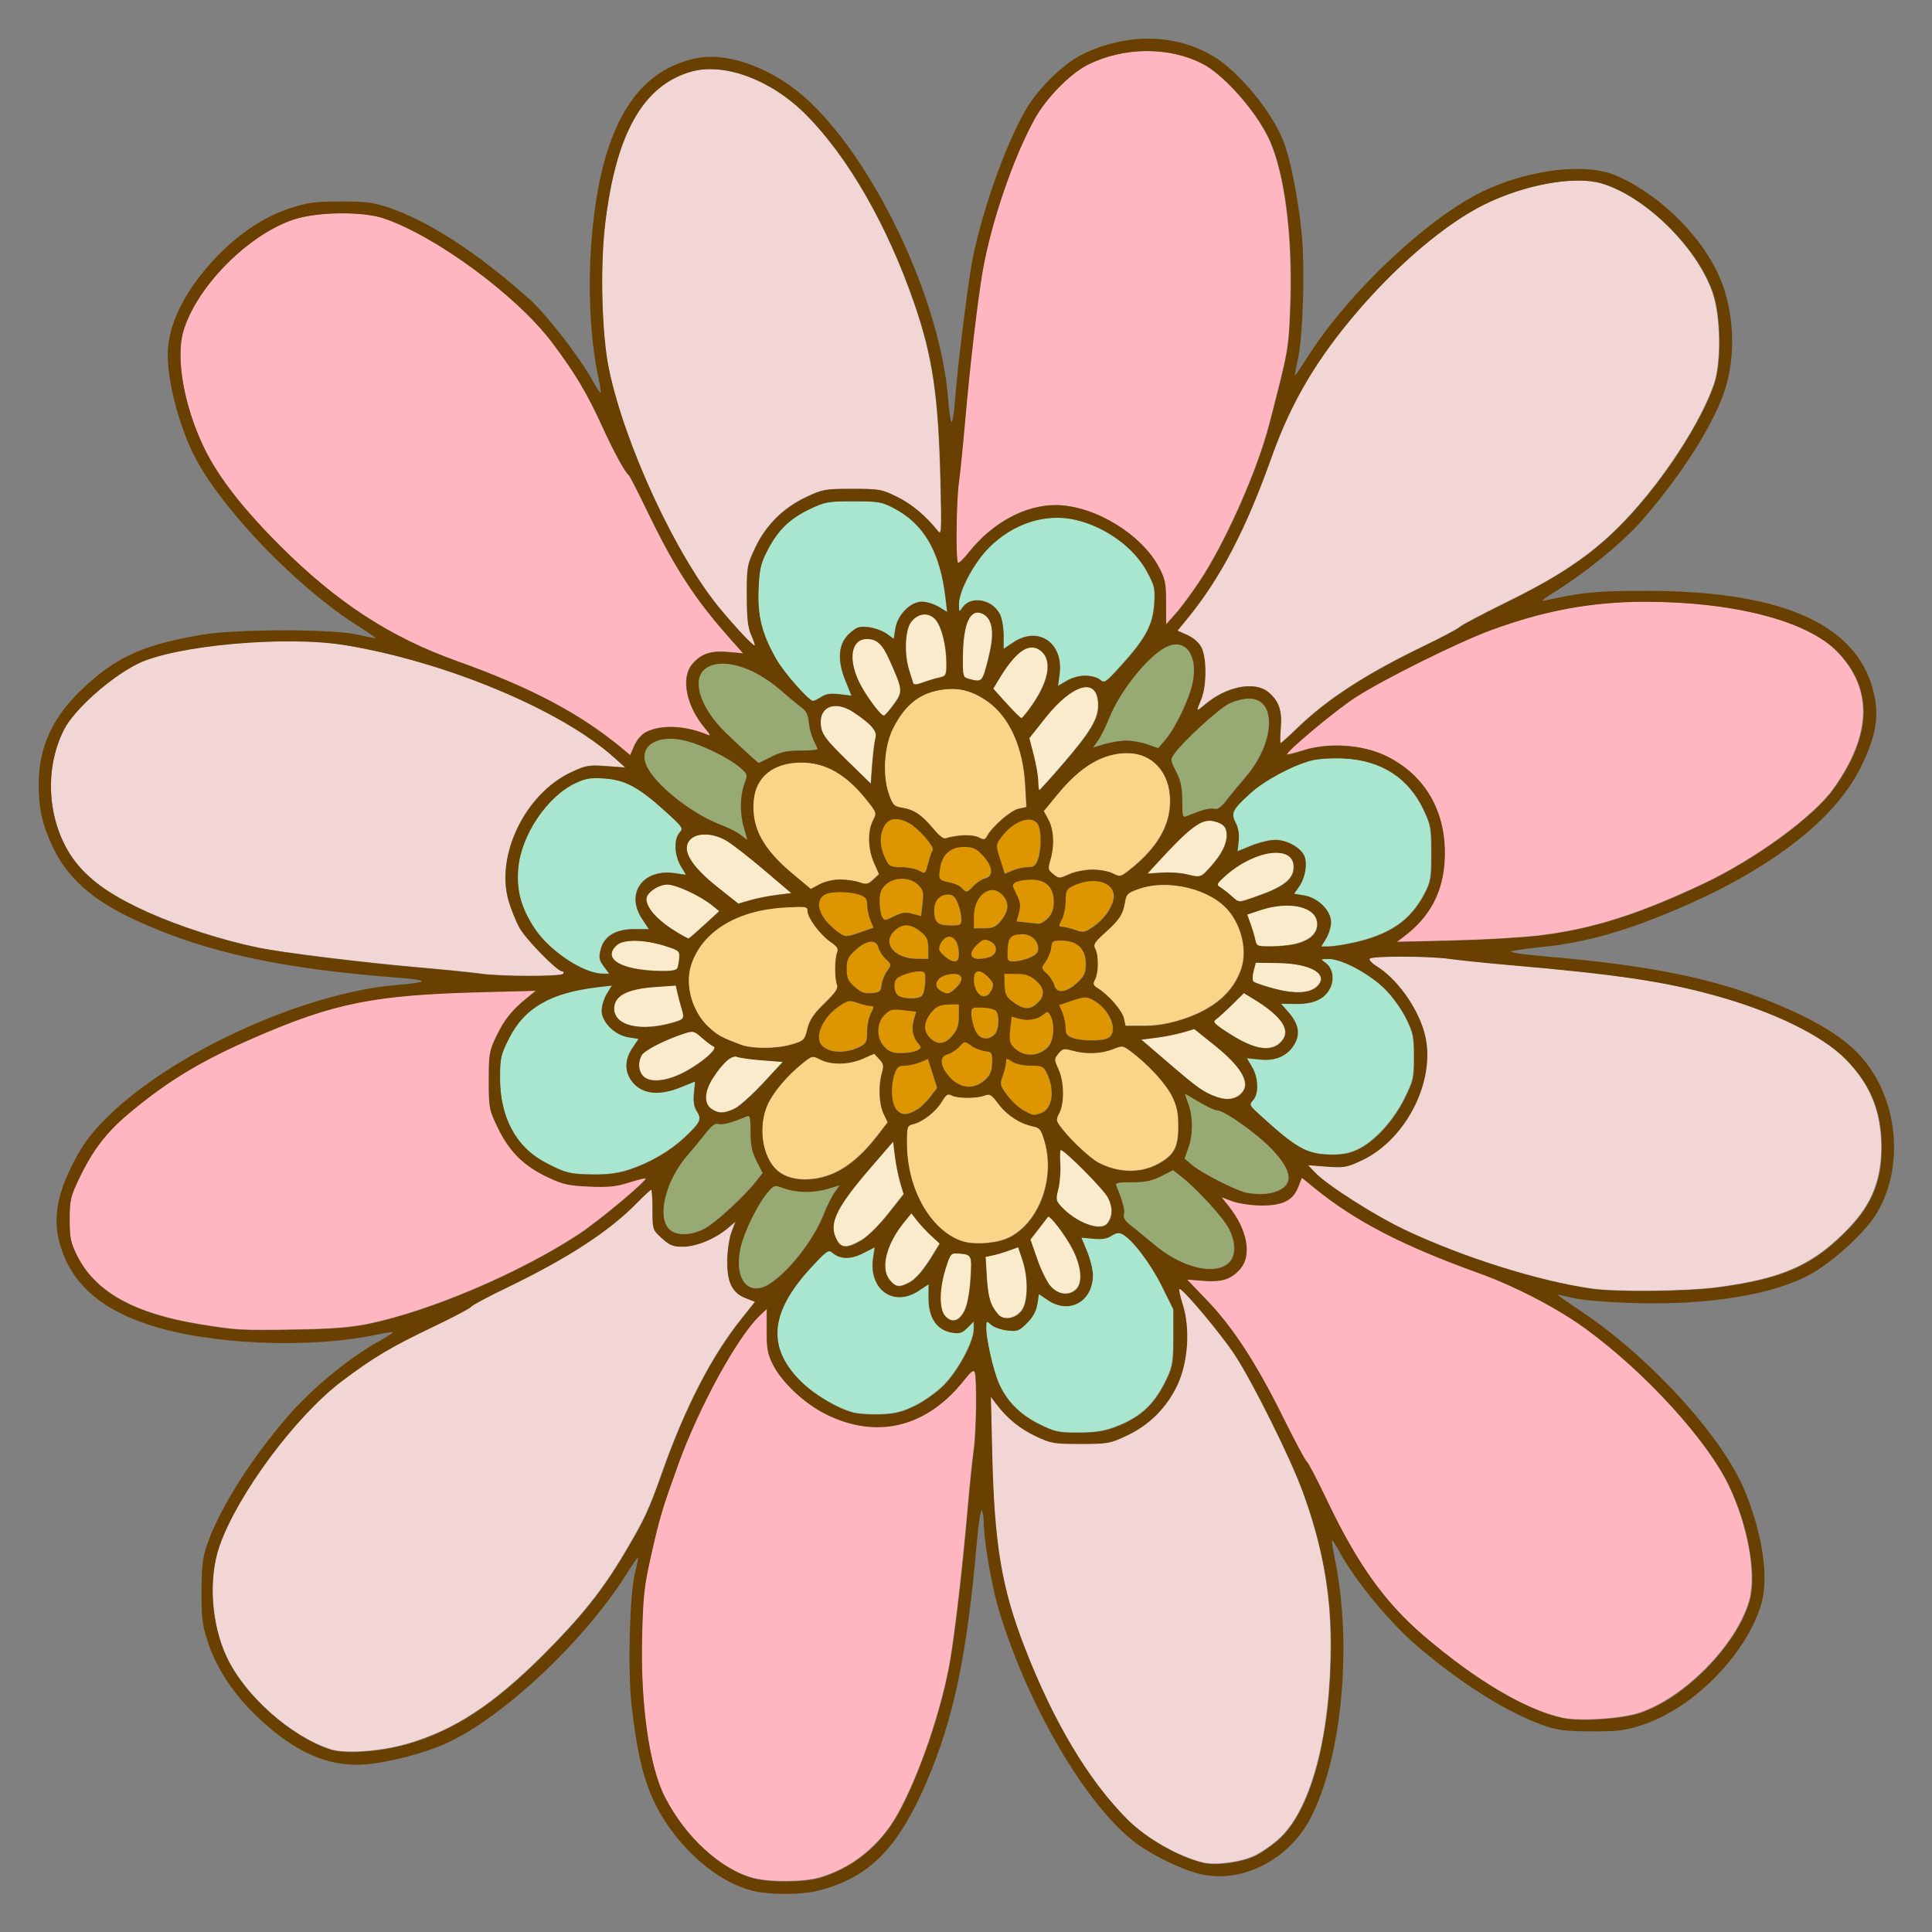
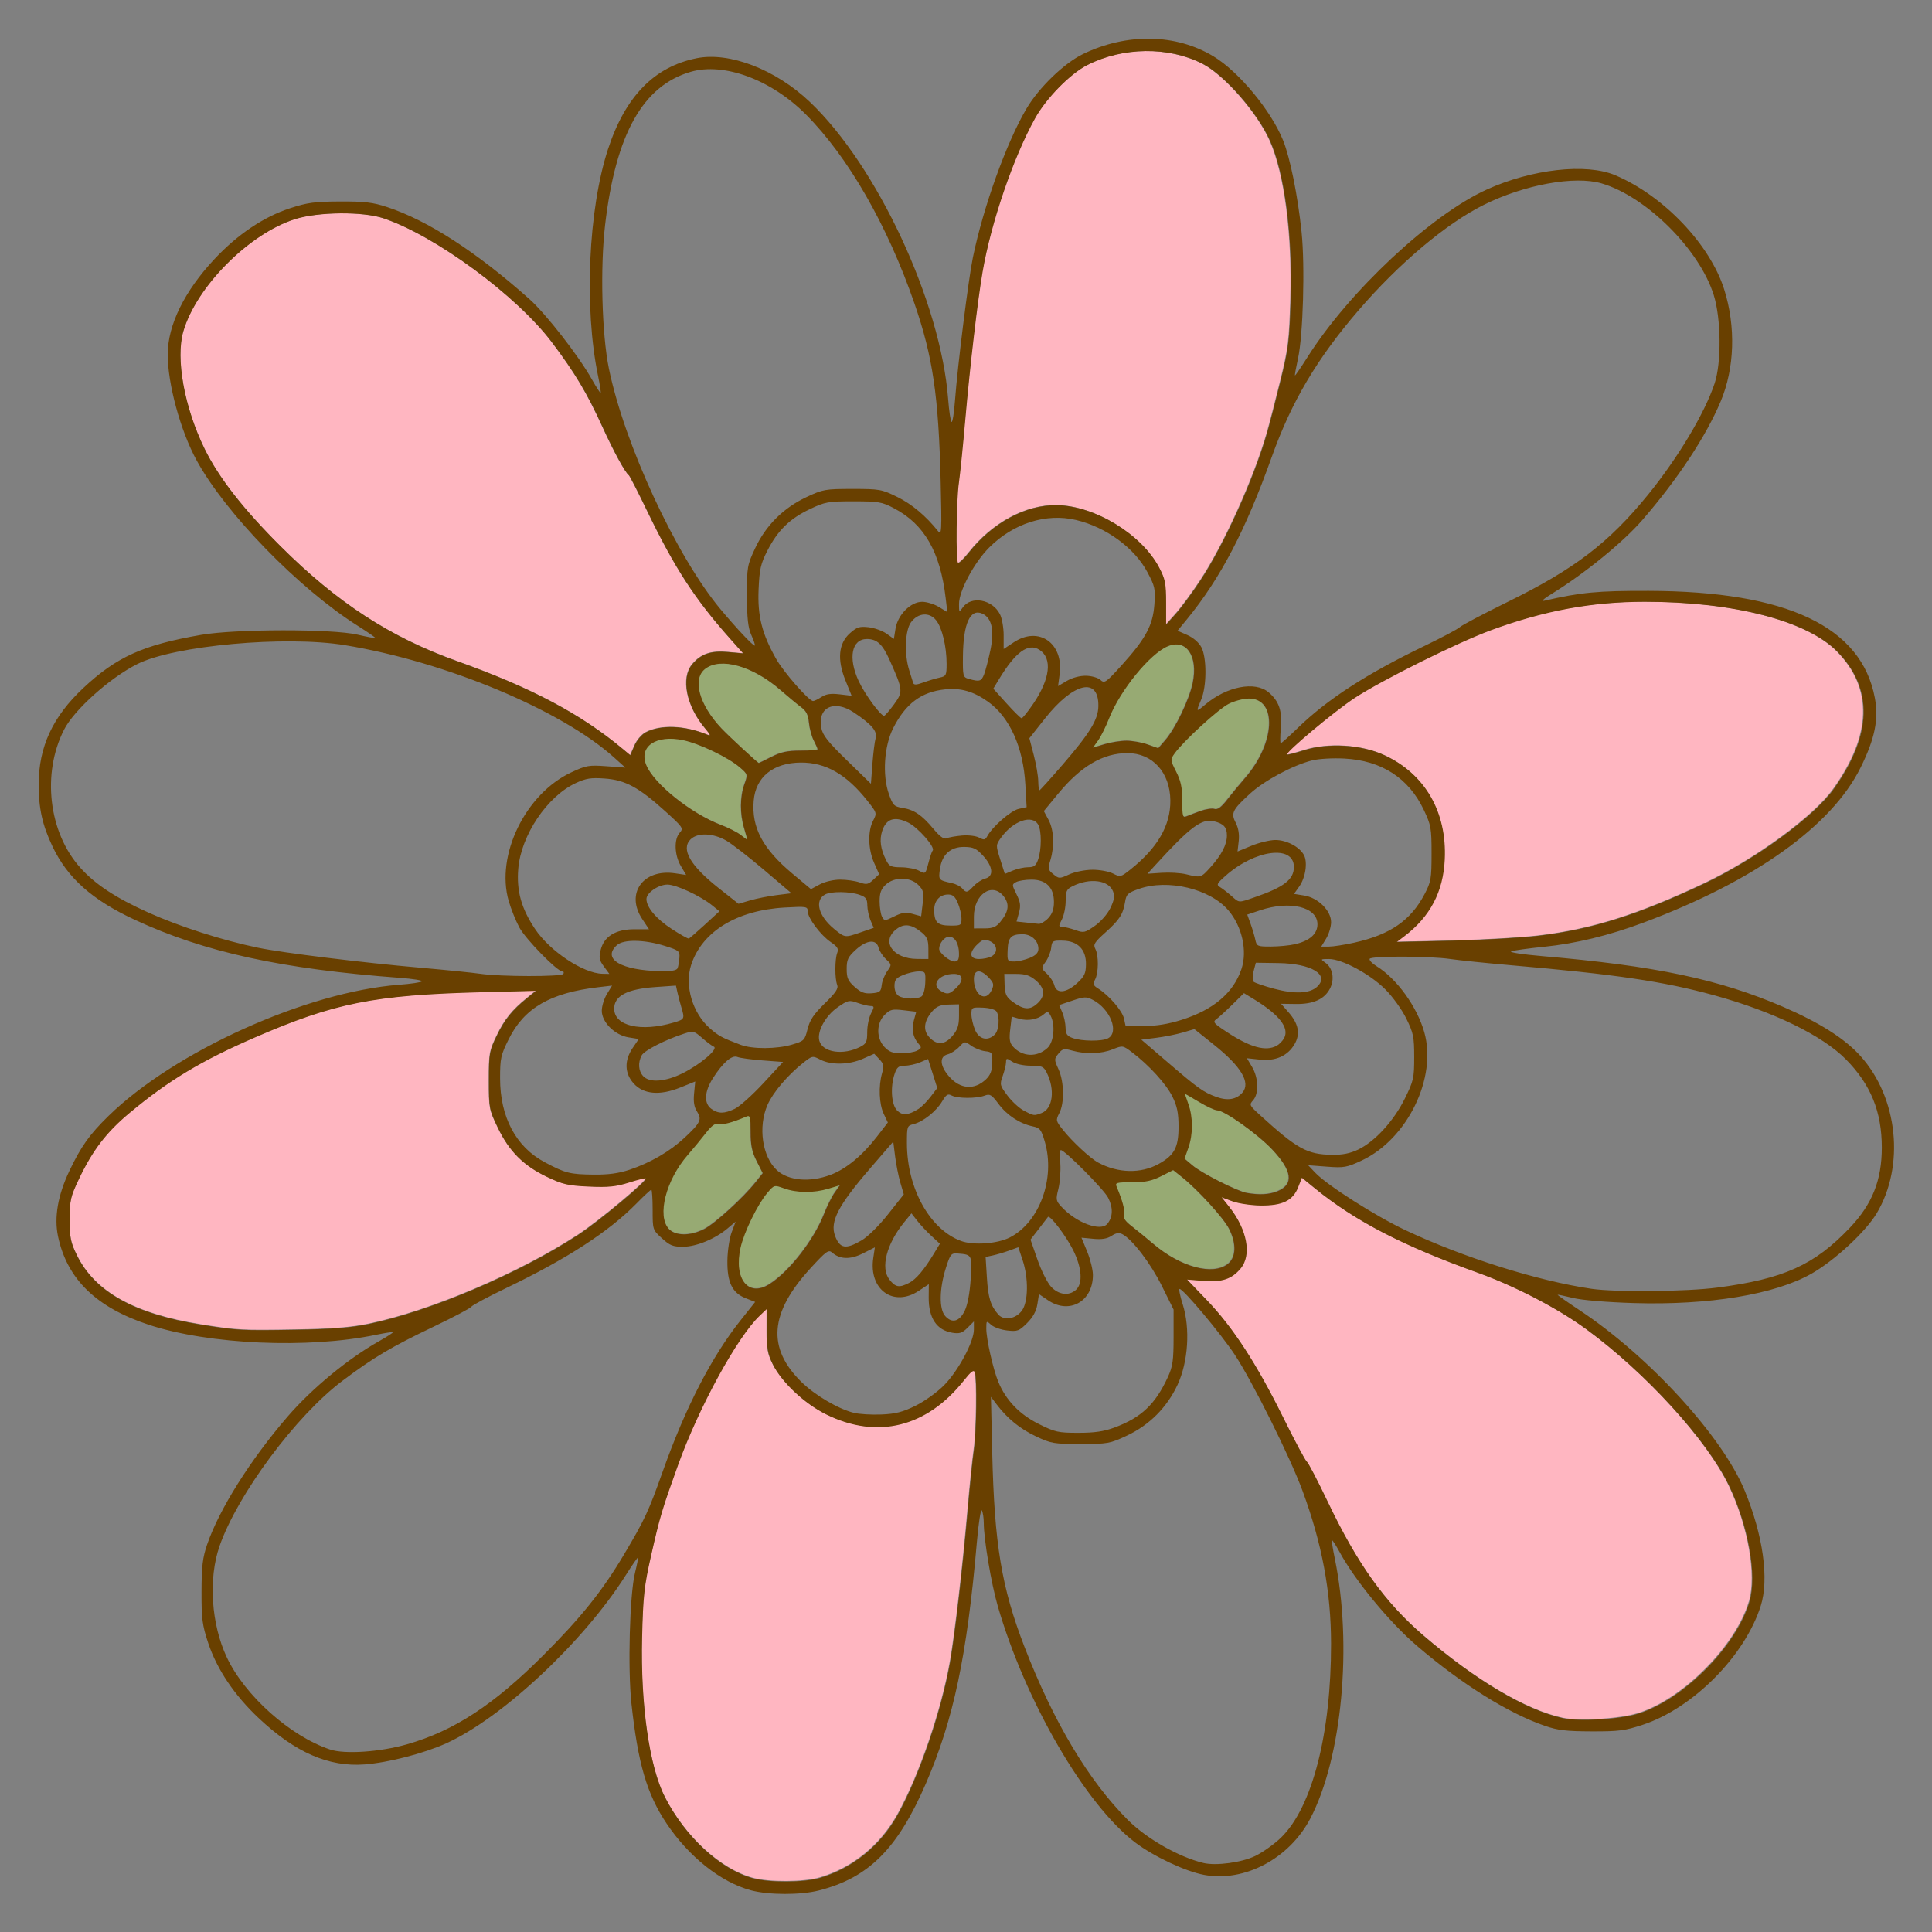
<svg xmlns="http://www.w3.org/2000/svg" xmlns:ns1="http://www.serif.com/" width="100%" height="100%" viewBox="0 0 500 500" version="1.1" xml:space="preserve" style="fill-rule:evenodd;clip-rule:evenodd;stroke-linejoin:round;stroke-miterlimit:2;">
  <rect x="0" y="0" width="500" height="500" fill="#808080" stroke="none" />
  <g id="Flower-Fill" ns1:id="Flower Fill">
    <path d="M95.342,342.555C90.791,343.498 85.989,343.873 76.408,344.036C62.409,344.273 61.467,344.222 52.019,342.715C34.755,339.961 24.534,334.262 19.889,324.802C18.248,321.46 18.003,320.249 18.009,315.504C18.015,310.54 18.23,309.596 20.404,305.033C23.967,297.55 27.514,292.926 33.547,287.899C43.576,279.541 52.067,274.426 65.818,268.457C86.502,259.48 96.752,257.429 124.545,256.709L138.665,256.342L136.418,258.161C132.457,261.368 130.545,263.74 128.484,268.009C126.585,271.943 126.47,272.603 126.47,279.562C126.47,286.714 126.542,287.092 128.778,291.757C131.704,297.861 135.433,301.601 141.454,304.472C145.594,306.445 146.925,306.753 152.365,306.996C157.378,307.22 159.352,307.022 162.705,305.959C164.985,305.236 166.951,304.746 167.075,304.87C167.601,305.397 154.88,316.02 149.576,319.484C134.253,329.49 111.318,339.247 95.342,342.555ZM212.197,485.836C208.045,487.067 199.04,487.121 194.755,485.94C186.359,483.624 177.292,475.265 172.024,464.985C167.99,457.112 165.691,441.046 166.109,423.651C166.366,412.928 166.647,410.371 168.434,402.471C170.701,392.446 171.278,390.51 175.408,379.044C180.804,364.063 190.728,345.915 196.545,340.394L198.384,338.648L198.369,344.244C198.356,348.954 198.608,350.347 199.958,353.033C202.3,357.691 208.168,363.187 213.737,365.939C226.927,372.458 239.787,369.279 249.394,357.127C251.219,354.818 251.919,354.3 252.206,355.048C252.805,356.609 252.628,370.571 251.95,375.193C251.614,377.488 250.888,384.564 250.337,390.918C249.092,405.265 247.094,422.542 245.844,429.764C243.634,442.53 237.841,459.461 232.251,469.491C227.793,477.488 220.617,483.337 212.197,485.836ZM424.033,443.298C419.314,444.804 408.715,445.471 404.378,444.535C394.835,442.474 381.765,434.741 368.326,423.205C358.29,414.59 351.222,404.71 343.465,388.455C340.873,383.022 338.455,378.394 338.094,378.17C337.732,377.947 334.972,372.781 331.959,366.691C325.11,352.843 318.99,343.433 312.301,336.465L307.104,331.052L311.275,331.387C316.146,331.778 318.639,330.959 320.954,328.208C323.895,324.713 322.684,318.142 318.012,312.242L316.041,309.754L318.812,310.788C320.336,311.358 323.605,311.851 326.076,311.885C331.753,311.963 334.484,310.644 335.852,307.161L336.818,304.702L340.246,307.494C350.613,315.938 362.959,322.329 382.422,329.328C392.024,332.781 403.048,338.522 410.391,343.892C425.739,355.119 441.68,372.587 447.336,384.377C452.365,394.861 454.608,407.589 452.62,414.367C449.261,425.822 435.659,439.587 424.033,443.298ZM398.281,242.066C393.868,242.597 383.76,243.183 375.817,243.368L361.376,243.704L363.302,242.246C369.982,237.185 373.375,230.753 373.775,222.388C374.362,210.101 368.718,200.302 358.239,195.415C352.282,192.638 343.687,192.104 337.335,194.118C335.056,194.84 333.096,195.336 332.98,195.22C332.463,194.704 345.238,184.012 350.465,180.585C357.545,175.944 377.066,166.238 385.765,163.034C399.473,157.984 411.868,155.696 425.524,155.693C448.567,155.687 467.6,160.622 475.393,168.623C484.722,178.201 484.388,190.172 474.399,204.148C469.28,211.311 454.208,222.324 440.94,228.596C423.93,236.636 411.936,240.423 398.281,242.066ZM310.515,150.235C308.412,153.412 305.564,157.269 304.186,158.805L301.681,161.598L301.68,155.917C301.678,150.939 301.456,149.812 299.882,146.818C295.367,138.225 283.241,130.837 273.421,130.697C265.356,130.582 256.776,135.205 250.625,142.98C249.313,144.638 248.063,145.818 247.847,145.601C247.238,144.993 247.406,129.561 248.073,124.883C248.399,122.589 249.133,115.368 249.702,108.838C250.934,94.718 252.899,77.903 254.204,70.313C256.389,57.599 262.193,40.628 267.79,30.586C270.706,25.353 276.891,19.057 281.316,16.814C290.572,12.124 302.3,11.99 311.104,16.474C316.766,19.358 325.382,29.198 328.584,36.437C332.369,44.996 334.402,60.587 333.917,77.345C333.603,88.179 333.364,90.109 331.284,98.569C330.025,103.687 328.455,109.752 327.795,112.047C324.386,123.89 316.68,140.921 310.515,150.235ZM167.116,189.443C166.015,190.012 164.76,191.471 164.134,192.909L163.054,195.392L161.128,193.787C150.213,184.686 137.453,177.923 118.243,171.056C100.931,164.868 87.191,155.919 72.515,141.274C62.917,131.697 56.604,123.605 52.966,116.219C47.681,105.488 45.364,92.725 47.424,85.699C50.826,74.098 64.461,60.417 76.349,56.678C82.37,54.784 93.845,54.679 99.193,56.47C112.644,60.974 133.742,76.521 142.853,88.643C148.804,96.561 151.835,101.632 155.809,110.32C158.854,116.977 161.698,122.19 162.703,122.958C162.934,123.134 165.053,127.273 167.411,132.155C174.575,146.988 179.755,154.965 188.899,165.247L192.28,169.049L188.44,168.701C183.918,168.291 181.371,169.153 179.086,171.869C176.11,175.405 177.555,182.675 182.369,188.391C183.879,190.183 183.99,190.503 182.95,190.072C177.217,187.693 170.98,187.445 167.116,189.443Z" style="fill:rgb(255,182,193);" />
    <path d="M330.528,308.182C328.426,309.06 325.839,309.205 322.546,308.631C320.108,308.206 310.947,303.57 308.56,301.554L306.448,299.769L307.437,296.966C308.66,293.498 308.663,289.042 307.445,285.659C306.936,284.247 306.515,283.041 306.51,282.978C306.505,282.916 308.144,283.855 310.153,285.064C312.162,286.274 314.291,287.264 314.885,287.264C316.747,287.264 325.276,293.321 329.092,297.354C334.34,302.901 334.804,306.395 330.528,308.182ZM317.646,327.01C313.762,330.065 305.447,327.831 298.388,321.836C296.573,320.295 294.034,318.217 292.744,317.22C291.08,315.932 290.507,315.067 290.769,314.241C291.094,313.219 290.425,310.673 288.868,307C288.441,305.992 288.851,305.877 292.845,305.877C296.297,305.877 297.995,305.523 300.403,304.304L303.509,302.732L305.807,304.559C309.871,307.791 316.539,315.103 317.959,317.885C319.922,321.735 319.8,325.316 317.646,327.01ZM198.996,332.264C193.552,335.674 189.775,330.856 191.578,322.8C192.484,318.752 195.987,311.586 198.514,308.612C200.274,306.541 200.288,306.537 202.847,307.461C206.143,308.651 210.514,308.683 214.296,307.544L217.285,306.645L215.95,308.52C215.216,309.551 213.953,312.084 213.143,314.15C210.515,320.857 204.107,329.062 198.996,332.264ZM182.173,317.976C178.583,319.808 174.747,319.797 173.027,317.95C169.892,314.586 172.265,305.298 177.914,298.817C179.299,297.228 181.391,294.692 182.564,293.18C184.087,291.215 185.022,290.535 185.839,290.794C186.842,291.112 189.402,290.436 193.059,288.886C194.066,288.459 194.182,288.869 194.182,292.863C194.182,296.315 194.535,298.013 195.754,300.421L197.327,303.527L195.5,305.825C192.268,309.889 184.956,316.557 182.173,317.976ZM192.515,214.315C193.01,215.96 193.371,217.299 193.317,217.291C193.263,217.283 192.497,216.709 191.615,216.015C190.732,215.321 188.422,214.149 186.48,213.411C178.759,210.475 169.2,202.819 167.186,197.955C165.184,193.123 169.707,190.042 176.678,191.489C180.949,192.375 188.429,195.961 191.426,198.559C193.465,200.327 193.475,200.366 192.577,202.888C191.407,206.175 191.383,210.553 192.515,214.315ZM199.586,195.802C197.849,196.683 196.38,197.405 196.32,197.406C196.046,197.413 188.503,190.432 186.613,188.424C180.862,182.311 179.047,175.7 182.395,173.066C186.375,169.936 194.765,172.291 201.943,178.553C203.917,180.275 206.317,182.262 207.276,182.968C208.584,183.931 209.085,184.931 209.279,186.966C209.422,188.459 209.983,190.538 210.525,191.587C211.067,192.636 211.511,193.653 211.511,193.847C211.511,194.041 209.538,194.2 207.127,194.2C203.724,194.2 202.037,194.558 199.586,195.802ZM310.582,209.817C309.22,210.311 307.6,210.929 306.982,211.19C305.974,211.617 305.859,211.208 305.859,207.214C305.859,203.762 305.505,202.063 304.287,199.657C302.741,196.603 302.735,196.525 303.904,194.895C306.191,191.706 315.189,183.458 317.867,182.096C319.353,181.34 321.715,180.722 323.116,180.722C330.505,180.722 329.948,192.287 322.126,201.26C320.742,202.848 318.649,205.385 317.477,206.897C315.953,208.861 315.019,209.542 314.202,209.283C313.573,209.083 311.944,209.324 310.582,209.817ZM291.439,191.633C289.951,191.633 287.389,192.037 285.745,192.532L282.756,193.432L284.091,191.557C284.825,190.526 286.094,187.977 286.911,185.893C289.762,178.618 297.497,169.112 302.126,167.194C306.936,165.202 310.013,169.741 308.57,176.696C307.68,180.986 304.095,188.449 301.468,191.481L299.653,193.576L296.899,192.604C295.384,192.07 292.927,191.633 291.439,191.633Z" style="fill:rgb(151,170,115);" />
-     <path d="M217.343,227.575C215.65,227.575 213.397,228.102 212.086,228.804L209.791,230.034L205.035,226.058C197.321,219.61 194.397,214.122 194.973,207.175C195.484,201.011 200.022,197.334 207.179,197.286C213.605,197.244 218.992,200.337 224.394,207.171C226.871,210.305 226.887,210.362 225.87,212.33C224.464,215.049 224.579,219.722 226.139,223.248L227.436,226.181L225.93,227.596C224.609,228.836 224.17,228.922 222.364,228.292C221.232,227.898 218.972,227.575 217.343,227.575ZM204.901,270.253C200.938,271.43 194.652,271.46 191.615,270.316C186.769,268.491 185.9,268.024 183.626,266.027C179.148,262.095 177.05,254.993 178.789,249.649C181.6,241.012 190.599,235.492 203.007,234.794C208.614,234.478 208.944,234.53 208.944,235.734C208.944,237.477 212.272,241.934 214.923,243.74C216.658,244.923 216.998,245.486 216.597,246.508C215.96,248.134 215.944,253.186 216.571,254.785C216.944,255.733 216.237,256.793 213.361,259.598C210.504,262.385 209.502,263.882 208.912,266.242C208.182,269.163 208.017,269.328 204.901,270.253ZM214.857,303.955C209.545,305.958 204.012,305.494 201.027,302.794C197.183,299.318 196.048,291.524 198.559,285.839C199.98,282.619 203.768,278.152 207.75,274.998C210.133,273.111 210.202,273.098 212.236,274.149C215.025,275.592 219.67,275.495 223.23,273.92L226.163,272.623L227.493,274.039C228.626,275.245 228.73,275.784 228.19,277.665C227.235,280.995 227.428,285.666 228.623,288.172L229.689,290.408L226.902,294.019C223.074,298.981 218.886,302.435 214.857,303.955ZM261.271,320.141C258.034,321.805 251.799,322.249 248.573,321.045C240.521,318.04 234.644,307.418 234.624,295.838C234.617,291.369 234.661,291.243 236.382,290.813C238.838,290.201 242.228,287.491 243.735,284.937C244.782,283.162 245.208,282.899 246.186,283.422C247.678,284.22 252.651,284.243 254.709,283.461C256.093,282.934 256.507,283.181 258.334,285.619C260.537,288.559 263.806,290.701 267.186,291.416C269.051,291.811 269.376,292.229 270.302,295.414C273.059,304.896 268.928,316.204 261.271,320.141ZM299.705,301.159C295.119,303.681 289.232,303.538 284.105,300.782C282.067,299.686 277.367,295.322 274.98,292.308C273.134,289.977 273.1,289.818 274.057,287.966C275.399,285.371 275.293,279.836 273.84,276.637C272.695,274.116 272.695,273.986 273.827,272.588C274.879,271.289 275.243,271.211 277.431,271.819C280.933,272.791 284.905,272.658 287.88,271.467C290.439,270.443 290.491,270.452 292.867,272.248C297.249,275.561 301.73,280.483 303.323,283.734C304.548,286.233 304.896,287.962 304.896,291.549C304.896,296.89 303.808,298.903 299.705,301.159ZM305.696,263.85C302.232,264.945 299.18,265.442 295.928,265.442L291.199,265.442L290.768,263.482C290.332,261.496 286.913,257.532 284.106,255.758C282.793,254.928 282.677,254.589 283.304,253.418C284.225,251.697 284.255,247.153 283.357,245.475C282.773,244.383 283.134,243.795 285.942,241.27C289.636,237.949 290.536,236.556 291.06,233.351C291.388,231.34 291.762,230.987 294.631,229.978C302.146,227.335 313.01,229.933 317.787,235.515C321.346,239.672 322.759,246.05 321.162,250.745C319.075,256.88 313.912,261.255 305.696,263.85ZM282.625,225.021C280.719,225.029 278.078,225.556 276.619,226.218C274.079,227.372 273.977,227.371 272.512,226.184C271.13,225.065 271.068,224.77 271.747,222.506C272.838,218.863 272.644,214.696 271.262,212.118L270.04,209.838L273.805,205.275C279.646,198.198 285.392,194.842 291.669,194.842C298.18,194.842 302.718,199.859 302.777,207.123C302.829,213.589 299.445,219.412 292.386,225.003C289.956,226.927 289.805,226.961 287.948,226.001C286.891,225.455 284.495,225.014 282.625,225.021ZM248.832,216.171C247.191,216.317 245.409,216.637 244.872,216.883C244.194,217.194 243.15,216.439 241.459,214.416C238.458,210.826 236.483,209.494 233.438,209.008C231.303,208.667 230.983,208.338 229.954,205.427C228.238,200.572 228.722,193.024 231.046,188.424C234.285,182.011 238.344,178.981 244.554,178.34C248.559,177.927 251.885,178.891 255.613,181.546C261.197,185.524 264.72,193.34 265.261,202.956L265.592,208.823L263.528,209.276C261.527,209.716 256.809,213.803 255.448,216.276C254.871,217.324 254.573,217.383 253.297,216.7C252.469,216.257 250.498,216.024 248.832,216.171Z" style="fill:rgb(250,213,135);" />
-     <path d="M237.623,286.889C234.939,288.58 233.473,288.687 232.082,287.297C230.579,285.793 230.281,281.143 231.47,277.732C232.045,276.084 232.523,275.711 234.058,275.711C235.094,275.711 236.875,275.321 238.016,274.844L240.091,273.977L241.281,277.733L242.47,281.488L240.747,283.748C239.799,284.99 238.393,286.404 237.623,286.889ZM255.096,279.208C252.114,282.071 248.434,281.812 245.558,278.536C243.138,275.779 242.962,273.329 245.146,272.781C245.995,272.568 247.336,271.705 248.126,270.865C249.55,269.349 249.576,269.346 251.255,270.542C252.187,271.205 253.806,271.845 254.854,271.964C256.65,272.169 256.756,272.34 256.701,274.953C256.658,276.993 256.234,278.116 255.096,279.208ZM269.475,287.951C267.469,288.714 267.434,288.71 264.855,287.336C263.66,286.699 261.757,284.943 260.626,283.433C258.667,280.82 258.609,280.578 259.401,278.36C259.859,277.08 260.246,275.493 260.261,274.835C260.288,273.711 260.385,273.701 261.871,274.675C262.796,275.28 264.79,275.711 266.669,275.711C269.533,275.711 269.981,275.904 270.771,277.476C272.995,281.897 272.382,286.846 269.475,287.951ZM271.009,271.097C268.336,273.608 264.49,273.471 262.07,270.779C261.197,269.808 261.044,268.854 261.349,266.279L261.736,263.011L263.686,263.57C265.936,264.216 268.485,263.751 270.026,262.414C270.975,261.592 271.178,261.634 271.791,262.779C273.059,265.147 272.644,269.561 271.009,271.097ZM286.646,268.628C285.102,269.455 279.816,269.408 277.458,268.547C276.051,268.033 275.687,267.49 275.664,265.87C275.648,264.752 275.27,262.98 274.823,261.932L274.01,260.026L277.429,258.872C280.501,257.835 281.035,257.814 282.687,258.669C287.213,261.009 289.611,267.042 286.646,268.628ZM278.629,254.371C275.846,256.922 273.326,257.155 272.763,254.913C272.55,254.064 271.688,252.723 270.847,251.933C269.331,250.509 269.328,250.482 270.524,248.803C271.187,247.872 271.827,246.252 271.947,245.204C272.151,243.409 272.322,243.303 274.935,243.358C278.827,243.44 280.995,245.652 280.943,249.488C280.911,251.846 280.548,252.611 278.629,254.371ZM287.255,234.936C286.507,236.483 284.786,238.45 283.228,239.54C280.694,241.314 280.352,241.389 278.26,240.643C277.025,240.202 275.501,239.825 274.874,239.805C273.82,239.772 273.808,239.628 274.714,237.876C275.253,236.834 275.693,234.675 275.693,233.078C275.693,230.554 275.924,230.059 277.458,229.287C281.912,227.048 286.828,227.675 287.95,230.626C288.417,231.856 288.253,232.875 287.255,234.936ZM265.982,224.365C264.947,224.365 263.166,224.756 262.024,225.232L259.95,226.099L258.77,222.375C257.597,218.671 257.598,218.641 258.964,216.722C262.09,212.333 267.111,210.61 268.611,213.412C269.481,215.039 269.46,219.794 268.57,222.344C267.996,223.992 267.518,224.365 265.982,224.365ZM241.282,220.054C241.088,220.247 240.592,221.708 240.18,223.3C239.444,226.143 239.402,226.178 237.826,225.302C236.943,224.812 234.857,224.401 233.189,224.388C230.535,224.368 230.046,224.145 229.268,222.6C227.783,219.653 227.463,217.288 228.233,214.955C229.272,211.807 231.428,211.114 234.918,212.803C237.467,214.037 242.062,219.273 241.282,220.054ZM222.782,241.172C218.518,242.646 218.611,242.657 215.75,240.299C211.7,236.96 210.662,232.911 213.47,231.408C215.031,230.572 219.824,230.616 222.326,231.488C224.006,232.074 224.352,232.535 224.377,234.216C224.392,235.329 224.771,237.096 225.218,238.144L226.03,240.049L222.782,241.172ZM222.56,270.826C218.154,273.104 212.752,272.294 211.952,269.235C211.326,266.84 213.562,262.778 216.709,260.593C219.346,258.762 219.683,258.685 221.78,259.433C223.016,259.874 224.54,260.251 225.166,260.271C226.221,260.305 226.233,260.448 225.327,262.201C224.788,263.242 224.348,265.401 224.348,266.998C224.348,269.525 224.116,270.022 222.56,270.826ZM237.279,271.809C236.567,272.19 234.716,272.502 233.166,272.502C230.973,272.502 230.006,272.138 228.806,270.861C226.662,268.579 226.686,264.737 228.858,262.565C230.274,261.149 230.816,261.016 233.743,261.362L237.036,261.752L236.432,263.94C235.772,266.331 236.176,268.381 237.634,270.044C238.469,270.997 238.43,271.193 237.279,271.809ZM228.094,254.872C227.903,256.556 227.603,256.8 225.521,256.974C223.667,257.128 222.724,256.777 221.101,255.326C219.375,253.784 219.038,253.026 219.038,250.682C219.038,248.282 219.371,247.575 221.362,245.75C224.194,243.156 226.711,242.906 227.278,245.164C227.491,246.013 228.353,247.354 229.194,248.144C230.71,249.567 230.712,249.594 229.517,251.273C228.854,252.205 228.213,253.824 228.094,254.872ZM236.093,236.443C234.322,235.954 233.372,236.082 231.344,237.086C228.902,238.294 228.785,238.297 228.182,237.172C227.838,236.529 227.557,234.734 227.557,233.184C227.557,231.02 227.923,230.021 229.135,228.883C231.342,226.809 235.452,226.834 237.552,228.934C238.904,230.286 239.04,230.86 238.696,233.761L238.306,237.054L236.093,236.443ZM251.895,229.233C250.215,231.022 249.99,231.064 248.879,229.804C248.428,229.292 247.273,228.702 246.312,228.491C242.796,227.722 242.775,227.698 243.15,224.898C243.659,221.104 245.885,219.067 249.47,219.116C251.829,219.148 252.594,219.511 254.353,221.429C256.904,224.213 257.137,226.733 254.895,227.296C254.046,227.509 252.696,228.381 251.895,229.233ZM268.431,259.554C266.398,261.464 264.696,261.295 261.573,258.87C260.324,257.9 259.951,256.998 259.89,254.794L259.811,251.964L262.889,251.964C265.264,251.964 266.418,252.343 267.942,253.625C270.304,255.613 270.471,257.637 268.431,259.554ZM271.176,237.549C270.36,238.417 269.238,239.079 268.682,239.019L265.325,238.663L262.98,238.415L263.603,236.156C264.107,234.332 263.986,233.409 262.973,231.361C261.765,228.92 261.762,228.802 262.887,228.2C263.53,227.856 265.324,227.575 266.875,227.575C270.616,227.575 272.659,229.614 272.659,233.351C272.659,235.204 272.225,236.432 271.176,237.549ZM266.407,247.825C265.183,248.336 263.367,248.755 262.37,248.755C260.627,248.755 260.563,248.643 260.677,245.786C260.808,242.498 261.541,241.719 264.522,241.704C266.801,241.693 268.633,243.371 268.633,245.468C268.633,246.489 268.001,247.159 266.407,247.825ZM240.175,245.385L240.179,248.113L237.237,248.093C231,248.052 227.859,243.57 231.861,240.421C233.873,238.839 235.827,239.085 238.462,241.252C239.821,242.37 240.171,243.214 240.175,245.385ZM238.375,257.811C237.194,258.559 233.907,258.49 232.531,257.689C231.856,257.296 231.408,256.266 231.408,255.108C231.408,253.517 231.795,253.02 233.633,252.252C234.858,251.74 236.674,251.322 237.671,251.322C239.414,251.322 239.478,251.434 239.364,254.291C239.297,255.975 238.869,257.498 238.375,257.811ZM246.433,267.96C244.427,270.345 242.419,270.487 240.442,268.383C238.718,266.547 238.997,264.126 241.226,261.583C242.291,260.369 243.312,259.954 245.367,259.901L248.095,259.83L248.095,262.908C248.095,265.282 247.715,266.436 246.433,267.96ZM257.355,267.642C255.544,269.454 253.274,268.914 252.234,266.425C251.723,265.201 251.304,263.384 251.304,262.388C251.304,260.645 251.416,260.581 254.273,260.695C255.957,260.762 257.48,261.189 257.793,261.683C258.693,263.105 258.44,266.558 257.355,267.642ZM258.807,238.48C257.688,239.839 256.844,240.189 254.674,240.193L251.946,240.197L251.946,237.144C251.946,231.367 256.684,228.124 259.637,231.879C261.22,233.891 260.974,235.845 258.807,238.48ZM248.737,237.68C248.737,239.396 248.596,239.481 245.788,239.465C242.515,239.446 241.677,238.61 241.677,235.364C241.677,233.027 243.144,231.425 245.285,231.425C246.495,231.425 247.1,231.96 247.807,233.651C248.318,234.875 248.737,236.688 248.737,237.68ZM247.251,255.703C245.596,257.258 245.072,257.354 243.442,256.405C240.731,254.826 242.876,251.964 246.769,251.964C249.215,251.964 249.433,253.653 247.251,255.703ZM256.558,256.129C255.061,259.415 251.946,257.497 251.946,253.29C251.946,250.8 253.645,250.636 255.791,252.92C257.081,254.294 257.189,254.744 256.558,256.129ZM256.481,247.448C255.798,247.814 254.354,248.113 253.272,248.113C250.782,248.113 250.618,246.413 252.902,244.268C254.276,242.977 254.727,242.869 256.111,243.5C258.04,244.379 258.239,246.507 256.481,247.448ZM248.095,246.787C248.095,248.258 247.802,248.755 246.932,248.755C245.659,248.755 242.96,246.529 242.96,245.478C242.96,244.043 244.355,242.336 245.528,242.336C247.044,242.336 248.095,244.159 248.095,246.787Z" style="fill:rgb(221,150,0);" />
-     <path d="M286.474,316.623C284.729,318.726 278.389,316.35 274.539,312.15C273.178,310.666 273.121,310.316 273.799,307.622C274.204,306.015 274.434,303.088 274.312,301.116C274.189,299.144 274.236,297.532 274.417,297.532C275.458,297.535 285.584,307.729 286.68,309.877C287.999,312.461 287.925,314.875 286.474,316.623ZM278.37,333.696C276.55,335.344 273.886,335.021 271.918,332.914C270.971,331.9 269.384,328.739 268.392,325.89L266.589,320.711L268.728,317.947C269.904,316.427 270.97,315.039 271.097,314.862C271.571,314.205 275.775,319.718 277.627,323.424C279.885,327.943 280.182,332.056 278.37,333.696ZM264.358,339.097C262.748,341.264 259.712,341.755 258.253,340.085C256.269,337.812 255.637,335.759 255.31,330.519L254.978,325.2L256.832,324.804C257.851,324.586 259.754,324.022 261.061,323.55L263.438,322.691L264.544,325.997C266.116,330.696 266.029,336.85 264.358,339.097ZM249.579,339.118C248.201,341.937 246.301,342.455 244.53,340.493C242.917,338.707 242.993,333.403 244.708,328.019C245.853,324.425 246.058,324.178 247.774,324.305C251.487,324.582 251.525,324.656 251.117,330.951C250.884,334.551 250.303,337.637 249.579,339.118ZM235.185,331.908C232.636,333.226 231.687,333.069 230.108,331.068C227.727,328.051 229.345,321.788 233.962,316.153L235.796,313.914L237.29,315.832C238.112,316.887 239.767,318.658 240.967,319.767L243.15,321.784L241.649,324.26C239.019,328.596 237.024,330.957 235.185,331.908ZM222.884,320.911C218.808,323.299 217.286,323.048 216.043,319.779C214.637,316.081 216.83,311.867 225.215,302.154L231.087,295.352L231.564,299.16C231.826,301.254 232.439,304.326 232.926,305.987L233.811,309.006L229.758,314.132C227.406,317.107 224.521,319.951 222.884,320.911ZM190.101,286.857C187.339,288.168 185.874,288.18 184.056,286.907C182.042,285.496 182.2,282.407 184.464,278.885C187.065,274.841 189.358,272.871 190.78,273.46C191.416,273.723 194.329,274.121 197.254,274.344L202.573,274.748L197.442,280.278C194.62,283.319 191.317,286.28 190.101,286.857ZM176.634,277.644C172.115,279.903 168.002,280.2 166.362,278.388C165.137,277.035 164.994,274.915 166,273.035C166.681,271.763 172.123,268.982 177.027,267.398C179.316,266.659 179.566,266.72 181.618,268.522C182.812,269.571 184.178,270.589 184.653,270.786C185.941,271.32 181.232,275.347 176.634,277.644ZM174.275,264.552C165.777,267.061 158.882,265.447 158.882,260.949C158.882,257.644 162.227,255.878 169.455,255.368L174.856,254.987L175.27,256.845C175.498,257.867 175.946,259.569 176.266,260.628C177.162,263.598 177.102,263.717 174.275,264.552ZM175.292,250.477C175.067,251.063 173.731,251.3 170.936,251.252C160.693,251.073 155.649,248.089 159.578,244.533C161.31,242.966 166.682,243.056 172.039,244.741C175.636,245.873 175.881,246.074 175.753,247.792C175.678,248.804 175.47,250.012 175.292,250.477ZM182.36,239.209C180.295,241.106 178.427,242.73 178.207,242.819C177.988,242.908 175.975,241.783 173.734,240.319C169.739,237.708 167.233,234.733 167.228,232.595C167.224,230.988 170.324,228.858 172.665,228.858C174.909,228.858 181.185,231.774 184.211,234.221L186.114,235.761L182.36,239.209ZM200.921,231.58C198.815,231.843 195.733,232.457 194.072,232.944L191.052,233.829L185.858,229.722C178.563,223.953 176.108,219.691 178.628,217.17C180.452,215.346 184.521,215.502 187.961,217.527C189.441,218.399 193.824,221.81 197.701,225.107L204.75,231.102L200.921,231.58ZM321.438,282.654C319.911,284.459 317.595,284.852 314.69,283.797C311.357,282.588 309.995,281.62 302.147,274.883L295.269,268.978L299.109,268.498C301.221,268.234 304.31,267.619 305.973,267.131L308.997,266.245L314.119,270.343C321.127,275.95 323.596,280.103 321.438,282.654ZM330.275,270.562C327.446,272.076 323.441,270.977 317.464,267.046C313.963,264.744 313.676,264.396 314.684,263.671C315.302,263.227 317.16,261.531 318.814,259.903L321.822,256.943L324.27,258.432C330.947,262.492 333.633,265.924 332.212,268.578C331.822,269.308 330.95,270.201 330.275,270.562ZM340.689,255.338C338.799,257.049 334.899,257.212 329.633,255.803C327.001,255.098 324.6,254.274 324.297,253.972C323.992,253.667 324.003,252.455 324.321,251.249L324.894,249.076L330.76,249.163C339.388,249.291 344.119,252.234 340.689,255.338ZM335.012,244.289C333.627,244.61 330.839,244.88 328.816,244.888C325.317,244.903 325.12,244.818 324.764,243.139C324.558,242.168 324.004,240.304 323.532,238.997L322.673,236.621L325.979,235.515C333.747,232.916 340.838,234.64 340.838,239.127C340.838,241.631 338.839,243.401 335.012,244.289ZM324.562,232.146C320.292,233.616 320.675,233.64 318.538,231.76C317.57,230.907 316.27,229.903 315.65,229.528C314.638,228.916 314.78,228.618 317.046,226.598C324.669,219.805 334.741,218.495 334.741,224.298C334.741,227.555 332.188,229.523 324.562,232.146ZM313.129,224.404C310.676,227.119 310.682,227.117 306.821,226.182C305.409,225.839 302.589,225.671 300.553,225.806L296.852,226.053L298.94,223.765C307.955,213.887 310.913,211.689 314.113,212.492C316.586,213.113 317.411,214.024 317.411,216.132C317.411,218.521 316.026,221.197 313.129,224.404ZM274.936,197.795C271.766,201.466 269.052,204.469 268.903,204.469C268.755,204.469 268.617,203.386 268.596,202.062C268.576,200.738 268.05,197.704 267.428,195.32L266.298,190.984L270.317,185.902C277.719,176.541 284.258,175.018 284.152,182.68C284.104,186.156 281.989,189.625 274.936,197.795ZM267.314,182.057C265.895,184.147 264.529,185.838 264.277,185.815C264.025,185.793 262.277,184.064 260.392,181.973L256.965,178.172L258.422,175.756C262.714,168.64 266.035,166.234 268.94,168.138C272.295,170.336 271.676,175.634 267.314,182.057ZM254.586,174.464C253.883,176.282 253.409,176.425 250.662,175.646C249.108,175.205 249.059,175.023 249.112,169.773C249.198,161.278 251.003,157.33 254.147,158.763C256.603,159.882 257.295,163.095 256.199,168.29C255.688,170.715 254.962,173.493 254.586,174.464ZM243.121,175.295C242.15,175.5 240.257,176.066 238.914,176.553C237.067,177.221 236.415,177.25 236.235,176.672L235.195,173.341C233.898,169.191 234.14,163.055 235.683,160.979C237.52,158.508 240.462,158.289 242.197,160.495C243.731,162.446 244.886,167.281 244.886,171.756C244.886,174.69 244.757,174.948 243.121,175.295ZM231.279,182.232C230.114,183.829 228.964,185.153 228.723,185.175C227.859,185.253 223.74,179.639 222.14,176.203C219.351,170.21 220.312,165.318 224.28,165.318C226.852,165.318 228.301,166.65 230.105,170.671C233.634,178.537 233.676,178.948 231.279,182.232ZM226.525,190.981C226.276,191.869 225.9,194.885 225.691,197.683L225.31,202.77L219.103,196.72C214.096,191.84 212.81,190.204 212.452,188.26C211.48,182.972 215.834,180.936 220.888,184.317C225.53,187.422 227.027,189.192 226.525,190.981Z" style="fill:rgb(249,235,203);" />
-     <path d="M350.373,243.88C347.852,244.443 344.896,244.904 343.804,244.904L341.82,244.904L343.091,242.818C343.791,241.671 344.364,239.764 344.366,238.582C344.369,235.602 340.998,232.262 337.407,231.688L334.767,231.266L336.103,229.39C337.748,227.08 338.349,223.102 337.339,221.215C336.199,219.085 332.816,217.309 329.927,217.323C328.515,217.33 325.74,218.002 323.76,218.817L320.161,220.297L320.462,217.624C320.659,215.881 320.397,214.242 319.71,212.913C318.394,210.368 318.805,209.521 323.405,205.317C327.115,201.927 334.498,197.974 339.447,196.727C341.144,196.3 344.801,196.088 347.781,196.245C357.432,196.751 364.442,201.283 368.358,209.547C370.225,213.486 370.361,214.258 370.359,220.835C370.357,227.334 370.213,228.169 368.549,231.333C364.963,238.151 359.672,241.804 350.373,243.88ZM351.386,297.408C349.32,298.401 347.331,298.802 344.647,298.766C338.142,298.679 335.621,297.287 325.868,288.396C323.215,285.977 323.141,285.812 324.19,284.653C325.709,282.974 325.588,278.868 323.937,276.07L322.585,273.779L325.935,274.14C330.029,274.582 333.159,273.178 334.932,270.105C336.454,267.469 335.947,264.846 333.341,261.878L331.423,259.694L335.229,259.747C339.783,259.811 342.649,258.519 344.077,255.757C345.325,253.343 344.806,250.418 342.891,249.076C341.558,248.143 341.587,248.113 343.818,248.113C347.198,248.113 354.399,251.982 358.358,255.925C360.277,257.836 362.654,261.132 363.814,263.489C365.668,267.257 365.869,268.235 365.869,273.487C365.869,278.938 365.713,279.623 363.42,284.263C360.583,290.002 355.702,295.334 351.386,297.408ZM288.345,369.324C285.584,370.347 283.176,370.7 278.964,370.7C273.744,370.7 272.936,370.519 268.686,368.393C263.727,365.912 260.238,362.272 258.268,357.526C256.922,354.282 255.155,346.442 255.155,343.713C255.155,341.675 255.188,341.65 256.413,342.758C257.104,343.384 258.974,344.043 260.567,344.222C263.22,344.521 263.653,344.36 265.706,342.306C267.235,340.778 268.082,339.229 268.368,337.441L268.788,334.817L271.106,336.392C276.657,340.164 282.781,336.702 282.738,329.816C282.73,328.475 282.059,325.764 281.248,323.792L279.773,320.207L282.857,320.503C285.048,320.714 286.411,320.492 287.563,319.737C288.755,318.956 289.503,318.845 290.386,319.318C292.99,320.711 297.693,326.886 300.578,332.698L303.612,338.81L303.612,345.93C303.612,351.998 303.394,353.525 302.138,356.259C298.899,363.311 295.254,366.763 288.345,369.324ZM236.852,363.694C233.53,365.329 231.684,365.802 228.019,365.958C225.47,366.066 222.264,365.874 220.893,365.531C216.84,364.519 210.832,360.98 207.329,357.543C198.369,348.751 199.086,339.674 209.649,328.151C213.746,323.682 214.346,323.246 215.28,324.068C217.301,325.848 220.003,325.913 223.267,324.26L226.33,322.71L225.915,325.477C224.691,333.636 231.145,338.293 237.681,333.968L240.287,332.243L240.257,335.618C240.209,340.995 242.314,344.153 246.386,344.814C248.237,345.114 248.939,344.883 250.294,343.529L251.946,341.877L251.946,344.008C251.946,347.135 247.924,354.644 244.25,358.376C242.459,360.196 239.203,362.537 236.852,363.694ZM162.914,302.614C160.06,303.57 157.408,303.935 153.607,303.896C147.412,303.832 146.257,303.54 140.9,300.684C133.46,296.719 129.358,289.006 129.358,278.982C129.358,273.773 129.542,272.948 131.64,268.755C135.641,260.758 142.387,256.859 154.737,255.408L158.336,254.985L157.007,257.165C156.276,258.364 155.677,260.312 155.675,261.495C155.672,264.468 159.044,267.815 162.618,268.386L165.241,268.806L163.666,271.124C161.476,274.347 161.558,277.662 163.894,280.276C166.442,283.127 170.671,283.504 175.993,281.355L179.851,279.796L179.555,282.878C179.345,285.066 179.567,286.43 180.321,287.581C181.643,289.597 181.201,290.518 177.062,294.378C173.299,297.888 168.253,300.825 162.914,302.614ZM156.219,250.046L157.637,251.964L155.853,251.931C150.881,251.838 142.249,246.106 138.398,240.339C134.841,235.012 133.583,230.481 134.064,224.733C134.789,216.092 141.539,206.039 148.926,202.6C151.585,201.362 152.857,201.161 156.42,201.416C161.736,201.797 165.23,203.68 172.043,209.838C176.694,214.043 176.868,214.3 175.835,215.441C174.323,217.112 174.462,221.223 176.125,224.043L177.498,226.37L174.656,225.944C166.387,224.704 161.744,231.13 166.126,237.752L167.886,240.411L164.121,240.411C159.276,240.411 156.267,242.248 155.397,245.735C154.891,247.767 155.015,248.417 156.219,250.046ZM212.517,180.314C211.635,180.891 210.66,181.364 210.348,181.364C209.259,181.364 202.761,173.954 200.78,170.453C197.111,163.97 195.944,159.35 196.243,152.482C196.474,147.189 196.778,145.858 198.551,142.397C201.216,137.197 204.326,134.166 209.529,131.701C213.468,129.834 214.24,129.697 220.818,129.699C227.295,129.701 228.157,129.849 231.269,131.486C239.129,135.622 243.243,142.776 244.651,154.755L245.074,158.353L242.894,157.024C241.695,156.294 239.746,155.694 238.564,155.693C235.584,155.69 232.244,159.061 231.67,162.652L231.248,165.292L229.344,163.936C228.296,163.19 226.208,162.441 224.702,162.271C222.349,162.006 221.669,162.226 219.864,163.839C216.913,166.476 216.528,170.624 218.73,176.076L220.314,179.998L217.217,179.631C214.944,179.362 213.692,179.544 212.517,180.314ZM280.915,174.831C279.355,174.809 277.379,175.339 276.014,176.144L273.726,177.494L274.133,174.429C275.198,166.397 268.736,161.889 262.28,166.161L259.648,167.904L259.648,164.333C259.648,162.368 259.21,159.914 258.674,158.879C256.685,155.033 251.233,154.063 249.058,157.168C248.125,158.501 248.095,158.472 248.095,156.241C248.095,152.869 252.019,145.531 255.895,141.656C262.162,135.388 270.625,132.697 278.345,134.516C286.109,136.346 293.484,141.727 296.829,148.003C298.79,151.682 298.935,152.348 298.647,156.365C298.261,161.761 296.406,165.218 290.22,172.06C286.093,176.627 285.741,176.87 284.671,175.901C284.034,175.324 282.371,174.851 280.915,174.831Z" style="fill:rgb(168,230,207);" />
-     <path d="M444.299,333.125C436.249,334.179 417.955,334.352 411.716,333.434C397.742,331.378 378.659,325.366 363.644,318.289C355.846,314.613 343.358,306.664 340.278,303.415L338.435,301.471L343.268,301.836C347.712,302.173 348.435,302.045 352.268,300.252C364.118,294.707 371.858,278.822 368.467,267.008C366.568,260.392 361.369,253.207 356.145,249.979C354.958,249.245 354.15,248.381 354.35,248.058C354.826,247.288 369.83,247.325 375.175,248.108C377.47,248.445 384.546,249.171 390.9,249.722C418.043,252.077 430.369,253.899 443.449,257.49C458.718,261.682 471.404,267.846 477.551,274.059C483.986,280.563 486.852,287.604 486.852,296.909C486.852,305.332 484.368,311.562 478.588,317.636C469.396,327.298 461.473,330.877 444.299,333.125ZM324.779,480.165C321.278,481.878 314.578,482.786 311.314,481.991C304.898,480.427 296.641,475.716 291.743,470.824C281.63,460.723 272.542,445.5 265.043,426.098C259.106,410.735 257.243,399.526 256.691,375.835L256.354,361.394L257.813,363.319C260.606,367.007 263.846,369.647 267.991,371.611C271.899,373.463 272.631,373.589 279.544,373.589C286.571,373.589 287.144,373.486 291.496,371.445C297.368,368.693 301.898,364.149 304.644,358.257C307.394,352.356 307.952,343.696 305.982,337.486C305.282,335.28 304.915,333.475 305.166,333.475C306.142,333.475 315.811,344.999 319.437,350.483C324.024,357.42 333.736,376.917 336.963,385.666C342.024,399.389 344.336,411.758 344.356,425.221C344.39,448.523 339.488,467.567 331.436,475.41C329.736,477.066 326.74,479.206 324.779,480.165ZM105.29,451.286C98.312,453.286 89.19,453.907 85.394,452.641C75.106,449.212 63.37,438.752 58.679,428.834C54.604,420.216 53.833,408.421 56.793,399.955C61.479,386.553 76.581,366.258 88.576,357.242C96.656,351.169 101.228,348.455 112.226,343.204C117.309,340.778 121.664,338.475 121.903,338.087C122.143,337.699 126.205,335.523 130.93,333.251C146.67,325.682 157.494,318.658 164.636,311.378C166.566,309.411 168.299,307.802 168.487,307.802C168.676,307.802 168.83,310.135 168.83,312.986C168.83,318.153 168.838,318.177 171.228,320.367C173.259,322.229 174.091,322.563 176.683,322.558C180.112,322.551 184.987,320.544 188.233,317.803L190.307,316.052L189.271,318.826C188.702,320.353 188.208,323.623 188.173,326.094C188.095,331.772 189.415,334.502 192.9,335.871L195.36,336.837L191.635,341.523C184.074,351.039 177.346,364.085 171.458,380.649C167.728,391.143 166.828,393.075 161.44,402.15C155.859,411.548 150.326,418.466 140.62,428.178C127.698,441.107 117.472,447.796 105.29,451.286ZM145.725,251.964C145.256,252.722 129.467,252.696 124.224,251.928C122.282,251.644 115.351,250.944 108.82,250.374C93.663,249.048 73.215,246.533 66.763,245.2C57.589,243.306 46.407,239.72 38.343,236.087C29.873,232.272 24.639,228.823 20.753,224.498C12.556,215.375 10.762,200.133 16.549,188.773C19.169,183.629 28.355,175.399 35.488,171.803C45.021,166.999 73.819,164.379 89.244,166.914C115.297,171.195 145.179,183.674 158.882,195.995L161.77,198.592L156.855,198.233C152.328,197.903 151.612,198.028 147.773,199.825C135.919,205.372 128.175,221.271 131.58,233.069C132.186,235.166 133.432,238.27 134.351,239.968C135.987,242.99 144.134,251.322 145.454,251.322C145.821,251.322 145.943,251.611 145.725,251.964ZM194.365,164.293C194.98,165.671 195.389,166.893 195.274,167.008C194.986,167.296 190.58,162.634 186.376,157.593C174.96,143.906 161.539,114.967 157.514,95.36C155.685,86.45 155.233,69.236 156.537,58.134C159.293,34.664 166.291,22.171 178.706,18.562C187.272,16.072 199.495,20.596 208.453,29.573C219.406,40.548 229.6,58.297 236.585,78.553C241.327,92.305 242.817,102.443 243.348,124.562C243.66,137.557 243.606,138.58 242.665,137.399C239.537,133.473 235.904,130.426 232.143,128.575C228.104,126.586 227.557,126.488 220.51,126.489C213.488,126.49 212.89,126.596 208.623,128.603C202.657,131.408 198.123,135.925 195.362,141.813C193.302,146.208 193.22,146.681 193.234,154.086C193.244,159.995 193.508,162.371 194.365,164.293ZM335.721,188.358C333.502,190.512 331.535,192.274 331.349,192.274C331.163,192.274 331.168,190.552 331.359,188.446C331.768,183.936 330.903,181.387 328.19,179.104C324.686,176.156 317.373,177.574 311.796,182.284C309.387,184.317 309.356,184.278 310.764,180.961C312.199,177.577 312.223,170.129 310.807,167.455C310.158,166.229 308.717,164.973 307.184,164.297L304.639,163.174L307.048,160.234C315.741,149.631 322.243,137.195 328.995,118.261C334.098,103.949 340.68,92.822 351.458,80.286C361.869,68.177 374.13,57.848 383.84,53.006C394.345,47.767 407.366,45.391 414.349,47.439C425.899,50.826 439.655,64.515 443.365,76.313C445.275,82.389 445.387,93.84 443.589,99.211C440.989,106.975 434.096,118.483 426.329,128.025C416.234,140.428 407.362,147.211 390.205,155.641C383.822,158.778 378.19,161.746 377.689,162.237C377.189,162.728 373.037,164.935 368.462,167.141C353.536,174.338 343.388,180.914 335.721,188.358Z" style="fill:rgb(242,214,214);" />
  </g>
  <g id="Flower-Outline" ns1:id="Flower Outline" transform="matrix(0.642,0,0,0.642,-84.174,-36.83)">
    <path d="M433.803,819.377C421.703,816.124 408.813,805.895 399.767,792.37C391.885,780.586 388.277,768.25 385.652,744.11C384.134,730.15 384.943,700.088 387.07,691.468C387.883,688.173 388.434,685.362 388.295,685.223C388.156,685.084 385.912,688.332 383.309,692.441C366.324,719.252 333.616,749.868 311.003,760.121C302.003,764.202 287.637,767.916 278.085,768.63C263.645,769.711 250.213,763.864 235.549,750.113C225.656,740.836 218.569,730.319 215.039,719.674C212.644,712.452 212.32,709.95 212.353,698.96C212.383,688.713 212.791,685.288 214.617,679.96C219.478,665.776 232.126,645.682 247.084,628.379C256.925,616.996 271.47,605.014 283.994,597.975C287.182,596.183 289.652,594.58 289.483,594.411C289.314,594.242 286.256,594.712 282.687,595.455C255.399,601.136 215.442,599.384 191.214,591.443C169.911,584.462 158.114,572.981 154.49,555.7C152.887,548.058 154.438,539.146 159.069,529.396C163.764,519.509 167.194,514.691 174.864,507.207C201.556,481.164 254.672,457.186 291.98,454.338C296.809,453.97 300.959,453.347 301.201,452.955C301.444,452.563 297.492,451.933 292.42,451.554C244.556,447.979 213.632,441.222 185.575,428.206C168.261,420.174 158.319,411.328 152.264,398.567C148.202,390.005 146.699,383.271 146.699,373.639C146.699,358.498 152.33,346.3 164.65,334.755C178.08,322.17 188.74,317.357 212.199,313.285C226.011,310.887 264.989,310.832 275.187,313.196C279.031,314.087 282.291,314.7 282.432,314.559C282.574,314.418 279.327,312.173 275.218,309.57C251.482,294.534 222.054,264.302 210.379,242.96C203.866,231.053 198.67,211.957 198.724,200.122C198.778,188.353 205.472,174.733 217.545,161.828C226.85,151.882 237.333,144.823 247.984,141.331C254.996,139.032 257.955,138.631 268.199,138.588C278.086,138.547 281.416,138.939 287.112,140.815C303.564,146.233 323.074,158.842 344.466,177.882C351.178,183.855 364.348,200.763 369.683,210.255C371.475,213.443 373.079,215.913 373.248,215.744C373.416,215.575 372.947,212.517 372.204,208.949C366.505,181.577 368.251,141.778 376.215,117.475C383.181,96.219 394.861,84.249 411.975,80.828C425.196,78.185 443.805,85.372 457.556,98.431C484.729,124.236 510.346,179.276 513.32,218.241C513.689,223.071 514.311,227.22 514.703,227.463C515.095,227.705 515.721,223.753 516.094,218.682C517.102,204.972 521.5,169.839 523.297,161.137C527.529,140.65 536.886,114.686 544.939,101.083C549.962,92.599 560.125,82.802 567.699,79.143C585.407,70.589 605.102,70.934 620.259,80.065C630.49,86.229 643.498,101.922 648.347,113.952C651.196,121.021 654.287,136.356 655.794,150.904C657.214,164.609 656.42,192.55 654.345,201.96C653.556,205.535 653.011,208.57 653.133,208.705C653.256,208.84 655.557,205.476 658.247,201.229C675.023,174.746 707.954,143.973 730.418,133.788C748.676,125.509 770.526,123.065 782.207,127.996C801.651,136.204 820.408,155.842 826.151,174.006C830.894,189.007 830.377,205.768 824.757,219.142C818.812,233.293 807.439,250.521 793.199,266.952C785.393,275.958 769.901,288.577 756.585,296.777C753.294,298.803 752.171,299.87 753.699,299.519C768.412,296.134 775.193,295.493 795.699,295.549C851.463,295.703 881.542,309.958 886.901,338.773C888.496,347.347 886.886,355.179 881.14,366.8C869.492,390.358 838.325,412.604 793.563,429.311C779.633,434.51 766.212,437.764 753.41,439.046C747.244,439.664 741.349,440.483 740.311,440.866C739.264,441.252 744.796,442.108 752.726,442.787C798.523,446.71 824.223,452.124 850.012,463.282C864.729,469.65 874.813,476.069 881.119,483.083C896.255,499.917 899.062,527.434 887.593,546.541C883.153,553.938 870.729,565.442 861.439,570.757C846.741,579.166 820.074,583.588 789.699,582.651C778.637,582.31 768.789,581.484 765.207,580.596C761.911,579.779 759.123,579.202 759.01,579.315C758.897,579.428 762.943,582.269 768.002,585.628C795.97,604.203 825.476,636.475 834.443,658.3C841.872,676.382 844.312,693.969 840.886,704.742C834.475,724.902 813.642,745.911 793.413,752.619C786.191,755.014 783.689,755.339 772.699,755.306C762.458,755.275 759.044,754.869 753.809,753.057C739.014,747.935 720.263,736.209 702.386,720.901C691.298,711.406 677.473,694.666 671.199,683.139C669.646,680.285 668.23,678.095 668.053,678.272C667.875,678.45 668.375,681.715 669.164,685.527C676.381,720.431 672.104,766.032 659.325,790.43C650.846,806.619 632.8,816.191 616.481,813.157C608.96,811.758 596.186,805.749 588.718,800.097C568.688,784.937 544.42,743.184 533.312,704.771C530.691,695.708 527.71,677.997 527.683,671.332C527.675,669.202 527.32,666.912 526.895,666.243C526.469,665.573 525.575,671.299 524.908,678.966C520.908,724.949 515.506,750.552 504.376,776.273C492.96,802.657 481.311,814.314 461.238,819.438C453.839,821.327 440.948,821.299 433.803,819.377ZM461.767,814.348C474.886,810.456 486.067,801.342 493.012,788.882C501.722,773.255 510.748,746.876 514.191,726.984C516.139,715.733 519.252,688.814 521.191,666.46C522.05,656.56 523.182,645.535 523.706,641.96C524.761,634.758 525.037,613.005 524.103,610.572C523.656,609.407 522.565,610.214 519.722,613.811C504.755,632.746 484.717,637.698 464.167,627.542C455.489,623.253 446.347,614.69 442.699,607.432C440.595,603.248 440.202,601.078 440.222,593.74L440.246,585.019L437.38,587.74C428.318,596.342 412.854,624.618 404.447,647.96C398.012,665.824 397.114,668.841 393.581,684.46C390.797,696.77 390.36,700.753 389.958,717.46C389.307,744.563 392.889,769.595 399.175,781.862C407.382,797.879 421.51,810.903 434.591,814.51C441.267,816.351 455.298,816.268 461.767,814.348L461.767,814.348ZM637.178,805.514C640.234,804.019 644.901,800.685 647.549,798.105C660.095,785.885 667.734,756.213 667.68,719.907C667.649,698.931 664.047,679.659 656.161,658.278C651.133,644.646 636.001,614.269 628.855,603.46C623.205,594.915 608.14,576.96 606.62,576.96C606.229,576.96 606.8,579.772 607.891,583.21C610.96,592.886 610.091,606.378 605.806,615.572C601.527,624.752 594.469,631.832 585.321,636.121C578.54,639.3 577.647,639.46 566.699,639.46C555.927,639.46 554.787,639.265 548.699,636.379C542.24,633.318 537.191,629.205 532.84,623.46L530.567,620.46L531.092,642.96C531.952,679.872 534.854,697.337 544.105,721.273C555.789,751.502 569.948,775.221 585.706,790.959C593.337,798.581 606.202,805.922 616.199,808.358C621.285,809.598 631.723,808.182 637.178,805.514ZM295.199,760.518C314.179,755.08 330.111,744.659 350.245,724.513C365.367,709.382 373.989,698.604 382.684,683.96C391.079,669.821 392.481,666.811 398.293,650.46C407.467,624.652 417.949,604.326 429.731,589.5L435.533,582.198L431.7,580.693C426.271,578.56 424.215,574.306 424.337,565.46C424.39,561.61 425.16,556.514 426.047,554.137L427.662,549.813L424.43,552.542C419.372,556.813 411.777,559.939 406.434,559.95C402.396,559.958 401.099,559.438 397.934,556.537C394.211,553.125 394.199,553.087 394.199,545.037C394.199,540.594 393.958,536.96 393.664,536.96C393.371,536.96 390.671,539.467 387.664,542.531C376.537,553.874 359.671,564.818 335.147,576.611C327.786,580.151 321.457,583.542 321.084,584.146C320.71,584.75 313.925,588.338 306.006,592.119C288.87,600.3 281.746,604.529 269.157,613.991C250.468,628.038 226.939,659.66 219.638,680.541C215.026,693.731 216.226,712.109 222.576,725.536C229.884,740.99 248.17,757.286 264.199,762.63C270.113,764.601 284.327,763.633 295.199,760.518ZM791.822,748.072C809.937,742.29 831.129,720.844 836.363,702.995C839.46,692.435 835.965,672.604 828.13,656.269C819.318,637.9 794.481,610.683 770.567,593.191C759.127,584.823 741.95,575.879 726.989,570.499C696.664,559.594 677.429,549.636 661.276,536.48L655.935,532.13L654.431,535.96C652.299,541.387 648.044,543.444 639.199,543.322C635.349,543.269 630.256,542.5 627.881,541.613L623.563,540.001L626.634,543.878C633.914,553.07 635.801,563.308 631.219,568.753C627.612,573.04 623.727,574.316 616.138,573.707L609.639,573.185L617.736,581.619C628.158,592.475 637.694,607.137 648.365,628.713C653.058,638.202 657.359,646.25 657.923,646.599C658.487,646.947 662.253,654.158 666.292,662.622C678.378,687.95 689.39,703.343 705.027,716.766C725.965,734.74 746.33,746.789 761.199,749.999C767.955,751.457 784.47,750.418 791.822,748.072ZM580.411,632.815C591.176,628.826 596.855,623.446 601.902,612.46C603.859,608.199 604.199,605.82 604.199,596.366L604.199,585.272L599.471,575.749C594.976,566.694 587.647,557.073 583.591,554.902C582.215,554.166 581.05,554.339 579.192,555.556C577.398,556.732 575.274,557.077 571.861,556.749L567.055,556.288L569.353,561.874C570.617,564.946 571.662,569.17 571.675,571.26C571.742,581.988 562.2,587.383 553.551,581.506L549.94,579.052L549.286,583.139C548.84,585.925 547.52,588.339 545.138,590.72C541.939,593.919 541.264,594.171 537.131,593.705C534.649,593.425 531.736,592.398 530.658,591.423C528.75,589.697 528.699,589.736 528.699,592.912C528.699,597.164 531.452,609.379 533.549,614.434C536.618,621.829 542.055,627.5 549.781,631.365C556.403,634.677 557.661,634.96 565.795,634.96C572.357,634.96 576.11,634.409 580.411,632.815ZM500.181,624.043C503.844,622.24 508.917,618.594 511.708,615.758C517.432,609.943 523.699,598.243 523.699,593.371L523.699,590.051L521.125,592.624C519.014,594.735 517.92,595.095 515.036,594.627C508.691,593.598 505.411,588.676 505.486,580.299L505.534,575.041L501.474,577.728C491.29,584.467 481.234,577.21 483.141,564.499L483.787,560.187L479.015,562.603C473.929,565.178 469.72,565.077 466.57,562.304C465.116,561.023 464.18,561.701 457.796,568.665C441.338,586.618 440.222,600.762 454.183,614.46C459.641,619.816 469.001,625.328 475.316,626.906C477.452,627.44 482.448,627.739 486.418,627.57C492.129,627.328 495.006,626.591 500.181,624.043L500.181,624.043ZM279.699,591.108C304.591,585.953 340.324,570.752 364.199,555.161C372.463,549.764 392.284,533.212 391.464,532.392C391.271,532.199 388.207,532.962 384.656,534.088C379.431,535.744 376.355,536.053 368.545,535.704C360.069,535.326 357.995,534.846 351.545,531.771C342.164,527.299 336.354,521.471 331.794,511.96C328.31,504.692 328.199,504.104 328.199,492.96C328.199,482.117 328.378,481.088 331.337,474.96C334.548,468.309 337.527,464.612 343.699,459.615L347.199,456.782L325.199,457.353C281.895,458.476 265.926,461.671 233.699,475.658C212.273,484.957 199.044,492.927 183.418,505.949C174.018,513.783 168.492,520.986 162.94,532.646C159.554,539.755 159.217,541.226 159.208,548.96C159.199,556.353 159.582,558.24 162.138,563.447C169.375,578.186 185.301,587.065 212.199,591.356C226.919,593.705 228.387,593.784 250.199,593.414C265.126,593.161 272.608,592.576 279.699,591.108ZM520.011,585.752C521.138,583.445 522.044,578.637 522.407,573.027C523.043,563.22 522.984,563.104 517.199,562.673C514.524,562.474 514.206,562.86 512.422,568.46C509.75,576.848 509.632,585.113 512.143,587.894C514.904,590.951 517.864,590.145 520.011,585.752ZM543.037,585.72C545.641,582.218 545.777,572.63 543.327,565.309L541.604,560.158L537.901,561.496C535.865,562.231 532.899,563.111 531.311,563.45L528.423,564.067L528.94,572.354C529.45,580.519 530.434,583.717 533.526,587.258C535.798,589.861 540.528,589.096 543.037,585.72ZM564.87,577.305C567.693,574.75 567.229,568.341 563.711,561.301C560.825,555.526 554.275,546.936 553.538,547.96C553.34,548.235 551.679,550.398 549.846,552.766L546.514,557.072L549.324,565.143C550.869,569.582 553.341,574.506 554.817,576.087C557.883,579.369 562.034,579.872 564.87,577.305ZM823.397,576.415C850.157,572.912 862.5,567.337 876.823,552.283C885.828,542.818 889.699,533.111 889.699,519.988C889.699,505.491 885.233,494.519 875.208,484.386C865.629,474.705 845.864,465.102 822.073,458.57C801.694,452.975 782.489,450.136 740.199,446.467C730.299,445.608 719.274,444.477 715.699,443.953C707.37,442.732 683.992,442.676 683.251,443.874C682.94,444.378 684.199,445.724 686.049,446.867C694.188,451.898 702.287,463.092 705.246,473.399C710.529,491.808 698.47,516.556 680.008,525.196C674.036,527.99 672.909,528.189 665.984,527.665L658.454,527.096L661.327,530.125C666.126,535.187 685.583,547.572 697.733,553.299C721.127,564.325 750.86,573.693 772.632,576.897C782.352,578.327 810.856,578.057 823.397,576.415L823.397,576.415ZM441.199,575.073C449.162,570.084 459.146,557.301 463.242,546.85C464.503,543.632 466.471,539.684 467.615,538.078L469.695,535.157L465.038,536.558C459.145,538.332 452.335,538.282 447.199,536.428C443.212,534.989 443.19,534.995 440.447,538.222C436.511,542.855 431.052,554.02 429.641,560.327C426.832,572.879 432.716,580.387 441.199,575.073ZM497.585,574.519C500.45,573.037 503.558,569.359 507.655,562.603L509.994,558.746L506.594,555.603C504.723,553.874 502.145,551.115 500.864,549.472L498.536,546.483L495.678,549.972C488.485,558.751 485.964,568.509 489.674,573.21C492.134,576.328 493.613,576.573 497.585,574.519ZM626.064,566.887C629.419,564.248 629.611,558.668 626.551,552.67C624.339,548.335 613.951,536.942 607.618,531.907L604.038,529.06L599.199,531.51C595.447,533.409 592.801,533.96 587.422,533.96C581.199,533.96 580.561,534.14 581.226,535.71C583.652,541.433 584.693,545.401 584.188,546.992C583.78,548.28 584.672,549.626 587.265,551.633C589.274,553.188 593.231,556.424 596.058,558.825C607.058,568.166 620.013,571.647 626.064,566.887ZM478.418,557.384C480.969,555.889 485.463,551.457 489.128,546.822L495.443,538.836L494.064,534.131C493.306,531.544 492.351,526.757 491.942,523.495L491.199,517.563L482.05,528.16C468.985,543.294 465.569,549.859 467.759,555.62C469.696,560.713 472.067,561.106 478.418,557.384ZM538.228,556.184C550.158,550.051 556.594,532.431 552.299,517.659C550.857,512.696 550.349,512.045 547.443,511.429C542.178,510.315 537.084,506.978 533.651,502.397C530.806,498.599 530.16,498.214 528.003,499.034C524.797,500.253 517.049,500.218 514.724,498.973C513.201,498.159 512.537,498.569 510.905,501.334C508.557,505.314 503.275,509.536 499.449,510.49C496.768,511.159 496.699,511.357 496.71,518.318C496.74,536.362 505.898,552.912 518.443,557.593C523.469,559.469 533.185,558.777 538.228,556.184L538.228,556.184ZM414.988,552.812C419.323,550.601 430.717,540.212 435.751,533.879L438.598,530.299L436.148,525.46C434.249,521.708 433.699,519.062 433.699,513.683C433.699,507.46 433.518,506.822 431.949,507.488C426.252,509.902 422.262,510.956 420.699,510.46C419.426,510.056 417.971,511.117 415.597,514.177C413.77,516.533 410.51,520.485 408.352,522.96C399.55,533.058 395.854,547.529 400.738,552.771C403.418,555.648 409.395,555.666 414.988,552.812L414.988,552.812ZM577.496,550.704C579.757,547.98 579.872,544.22 577.817,540.192C576.11,536.846 560.332,520.963 558.71,520.959C558.429,520.958 558.355,523.471 558.546,526.543C558.737,529.615 558.378,534.176 557.748,536.679C556.691,540.877 556.78,541.422 558.9,543.735C564.899,550.278 574.777,553.98 577.496,550.704ZM646.134,537.551C652.797,534.767 652.075,529.324 643.897,520.681C637.951,514.397 624.663,504.96 621.761,504.96C620.837,504.96 617.52,503.418 614.39,501.533C611.26,499.648 608.705,498.185 608.714,498.283C608.722,498.38 609.377,500.26 610.17,502.46C612.068,507.73 612.064,514.674 610.157,520.076L608.616,524.444L611.907,527.225C615.626,530.366 629.9,537.589 633.699,538.252C638.829,539.146 642.86,538.919 646.134,537.551L646.134,537.551ZM465.911,530.966C472.19,528.598 478.714,523.216 484.679,515.486L489.02,509.858L487.359,506.375C485.497,502.47 485.198,495.192 486.686,490.004C487.526,487.074 487.365,486.234 485.6,484.355L483.527,482.148L478.958,484.169C473.411,486.623 466.174,486.774 461.827,484.527C458.659,482.888 458.551,482.909 454.839,485.849C448.634,490.763 442.733,497.723 440.517,502.74C436.606,511.597 438.374,523.742 444.363,529.157C449.014,533.363 457.635,534.087 465.911,530.966ZM384.98,528.877C393.3,526.089 401.162,521.513 407.025,516.045C413.473,510.031 414.161,508.596 412.103,505.454C410.927,503.66 410.581,501.535 410.909,498.126L411.37,493.325L405.359,495.753C397.067,499.102 390.477,498.515 386.508,494.073C382.869,490 382.74,484.835 386.153,479.813L388.607,476.201L384.52,475.547C378.95,474.657 373.697,469.442 373.702,464.81C373.704,462.967 374.638,459.932 375.777,458.063L377.847,454.667L372.24,455.326C352.999,457.588 342.488,463.662 336.254,476.121C332.985,482.656 332.699,483.94 332.699,492.057C332.699,507.675 339.089,519.692 350.682,525.87C359.029,530.319 360.828,530.774 370.48,530.874C376.402,530.935 380.534,530.366 384.98,528.877ZM598.11,526.61C604.504,523.095 606.199,519.958 606.199,511.637C606.199,506.047 605.657,503.354 603.748,499.46C601.266,494.395 594.284,486.726 587.457,481.564C583.755,478.765 583.674,478.753 579.687,480.348C575.051,482.203 568.863,482.411 563.406,480.896C559.997,479.949 559.43,480.07 557.791,482.094C556.027,484.272 556.028,484.475 557.812,488.402C560.076,493.387 560.241,502.01 558.15,506.054C556.658,508.939 556.71,509.187 559.587,512.82C563.307,517.515 570.629,524.315 573.804,526.022C581.794,530.317 590.965,530.538 598.11,526.61L598.11,526.61ZM678.633,520.766C685.358,517.534 692.963,509.227 697.383,500.285C700.956,493.055 701.199,491.988 701.199,483.494C701.199,475.311 700.886,473.788 697.996,467.917C696.19,464.245 692.485,459.109 689.496,456.132C683.327,449.988 672.108,443.96 666.842,443.96C663.366,443.96 663.321,444.007 665.397,445.461C668.381,447.551 669.19,452.109 667.245,455.87C665.02,460.173 660.555,462.187 653.46,462.087L647.53,462.004L650.518,465.407C654.578,470.031 655.368,474.118 652.997,478.226C650.234,483.014 645.357,485.201 638.979,484.513L633.76,483.95L635.866,487.518C638.438,491.878 638.627,498.277 636.261,500.891C634.625,502.698 634.741,502.956 638.874,506.724C654.07,520.576 657.999,522.746 668.133,522.881C672.315,522.937 675.415,522.312 678.633,520.766L678.633,520.766ZM501.382,504.376C502.583,503.62 504.773,501.417 506.25,499.481L508.935,495.962L507.082,490.11L505.228,484.258L501.996,485.609C500.218,486.352 497.442,486.96 495.829,486.96C493.436,486.96 492.691,487.542 491.796,490.109C489.944,495.423 490.408,502.669 492.75,505.011C494.917,507.178 497.201,507.01 501.382,504.376ZM551.011,506.031C555.54,504.309 556.494,496.598 553.03,489.71C551.798,487.26 551.101,486.96 546.638,486.96C543.71,486.96 540.604,486.289 539.163,485.345C536.848,483.828 536.696,483.843 536.655,485.595C536.631,486.621 536.027,489.092 535.315,491.088C534.08,494.542 534.171,494.919 537.222,498.992C538.984,501.343 541.95,504.08 543.812,505.072C547.83,507.213 547.884,507.22 551.011,506.031ZM427.34,504.326C429.235,503.427 434.382,498.814 438.778,494.076L446.772,485.46L438.485,484.829C433.928,484.482 429.388,483.863 428.398,483.453C426.183,482.535 422.61,485.604 418.558,491.906C415.029,497.393 414.784,502.206 417.921,504.403C420.753,506.387 423.036,506.368 427.34,504.326L427.34,504.326ZM631.972,497.778C635.334,493.802 631.488,487.332 620.568,478.596L612.589,472.211L607.877,473.592C605.286,474.352 600.473,475.31 597.182,475.721L591.199,476.469L601.916,485.67C614.143,496.167 616.265,497.675 621.458,499.559C625.985,501.201 629.593,500.59 631.972,497.778ZM528.607,492.409C530.38,490.707 531.04,488.957 531.107,485.779C531.193,481.708 531.028,481.44 528.23,481.122C526.597,480.937 524.074,479.939 522.623,478.906C520.007,477.043 519.965,477.047 517.747,479.409C516.516,480.719 514.427,482.062 513.104,482.394C509.701,483.248 509.975,487.066 513.747,491.362C518.227,496.465 523.96,496.869 528.607,492.409ZM406.358,489.972C413.522,486.392 420.858,480.118 418.852,479.287C418.111,478.98 415.983,477.393 414.123,475.76C410.925,472.952 410.537,472.857 406.97,474.008C399.328,476.475 390.85,480.809 389.789,482.79C388.221,485.72 388.445,489.022 390.354,491.131C392.909,493.955 399.317,493.49 406.358,489.972ZM553.401,479.77C555.947,477.378 556.594,470.501 554.619,466.811C553.664,465.026 553.347,464.961 551.869,466.243C549.468,468.325 545.496,469.049 541.991,468.044L538.952,467.172L538.349,472.264C537.874,476.276 538.112,477.762 539.472,479.275C543.243,483.47 549.235,483.683 553.401,479.77ZM477.914,479.348C480.338,478.095 480.699,477.322 480.699,473.385C480.699,470.896 481.385,467.533 482.224,465.91C483.636,463.179 483.618,462.956 481.974,462.903C480.998,462.872 478.624,462.285 476.699,461.598C473.431,460.432 472.906,460.552 468.798,463.405C463.893,466.809 460.409,473.138 461.385,476.87C462.632,481.636 471.049,482.899 477.914,479.348ZM500.847,480.88C502.64,479.921 502.701,479.615 501.4,478.13C499.127,475.539 498.498,472.345 499.527,468.62L500.468,465.211L495.338,464.604C490.776,464.063 489.933,464.271 487.726,466.478C484.342,469.862 484.305,475.847 487.646,479.404C489.514,481.393 491.022,481.96 494.439,481.96C496.854,481.96 499.738,481.474 500.847,480.88L500.847,480.88ZM450.399,478.456C455.254,477.014 455.512,476.757 456.649,472.206C457.568,468.529 459.13,466.197 463.581,461.855C468.061,457.484 469.163,455.833 468.583,454.355C467.605,451.864 467.63,443.994 468.623,441.46C469.248,439.866 468.717,438.99 466.014,437.147C461.884,434.333 456.699,427.389 456.699,424.674C456.699,422.798 456.185,422.716 447.449,423.208C428.115,424.296 414.095,432.897 409.716,446.354C407.006,454.68 410.274,465.746 417.251,471.872C420.795,474.984 422.148,475.71 429.699,478.554C434.43,480.336 444.225,480.29 450.399,478.456ZM645.741,478.937C646.793,478.374 648.151,476.984 648.759,475.846C650.973,471.711 646.787,466.364 636.384,460.037L632.57,457.717L627.884,462.33C625.307,464.867 622.411,467.509 621.449,468.201C619.879,469.33 620.325,469.872 625.781,473.46C635.093,479.584 641.332,481.297 645.741,478.937ZM515.11,474.883C517.107,472.509 517.699,470.711 517.699,467.011L517.699,462.216L513.449,462.326C510.246,462.409 508.656,463.055 506.996,464.948C503.524,468.909 503.089,472.682 505.775,475.542C508.855,478.82 511.983,478.599 515.11,474.883ZM577.764,475.925C582.384,473.452 578.648,464.053 571.595,460.407C569.021,459.076 568.19,459.108 563.403,460.724L558.076,462.522L559.342,465.491C560.039,467.124 560.629,469.885 560.653,471.627C560.689,474.151 561.256,474.997 563.449,475.798C567.122,477.139 575.358,477.212 577.764,475.925ZM532.127,474.388C533.817,472.699 534.212,467.318 532.809,465.104C532.321,464.334 529.949,463.668 527.324,463.563C522.873,463.386 522.699,463.486 522.699,466.202C522.699,467.754 523.351,470.585 524.148,472.492C525.768,476.37 529.305,477.211 532.127,474.388ZM402.683,469.573C407.086,468.272 407.18,468.088 405.783,463.46C405.286,461.81 404.588,459.157 404.233,457.565L403.588,454.671L395.172,455.265C383.91,456.059 378.699,458.81 378.699,463.96C378.699,470.968 389.442,473.482 402.683,469.573ZM607.445,468.48C620.247,464.436 628.291,457.62 631.542,448.061C634.031,440.745 631.829,430.809 626.284,424.331C618.841,415.635 601.913,411.587 590.205,415.704C585.734,417.276 585.152,417.826 584.641,420.96C583.825,425.954 582.423,428.123 576.667,433.298C572.292,437.232 571.729,438.148 572.64,439.85C574.039,442.464 573.991,449.544 572.556,452.225C571.579,454.051 571.76,454.578 573.806,455.871C578.18,458.635 583.507,464.812 584.187,467.906L584.857,470.96L592.226,470.96C597.293,470.96 602.047,470.185 607.445,468.48ZM549.384,461.786C552.562,458.8 552.302,455.646 548.622,452.549C546.248,450.551 544.45,449.96 540.749,449.96L535.953,449.96L536.076,454.369C536.171,457.803 536.752,459.209 538.699,460.72C543.564,464.498 546.215,464.762 549.384,461.786ZM502.555,459.07C503.324,458.582 503.991,456.21 504.095,453.585C504.272,449.134 504.173,448.96 501.457,448.96C499.904,448.96 497.074,449.612 495.166,450.409C492.301,451.606 491.699,452.38 491.699,454.859C491.699,456.663 492.397,458.267 493.449,458.88C495.593,460.129 500.715,460.236 502.555,459.07ZM530.885,456.45C531.868,454.292 531.7,453.591 529.689,451.45C526.346,447.892 523.699,448.146 523.699,452.026C523.699,458.581 528.552,461.57 530.885,456.45ZM486.536,454.491C486.722,452.859 487.719,450.335 488.753,448.884C490.615,446.268 490.611,446.226 488.25,444.008C486.94,442.777 485.596,440.688 485.264,439.365C484.381,435.847 480.459,436.236 476.048,440.279C472.945,443.122 472.426,444.224 472.426,447.962C472.426,451.614 472.951,452.796 475.64,455.199C478.169,457.459 479.638,458.006 482.527,457.766C485.771,457.495 486.238,457.114 486.536,454.491ZM516.384,455.786C519.783,452.592 519.444,449.96 515.633,449.96C509.567,449.96 506.225,454.42 510.449,456.88C512.988,458.359 513.805,458.208 516.384,455.786ZM661.966,455.217C667.311,450.38 659.94,445.796 646.497,445.596L637.356,445.46L636.464,448.846C635.968,450.725 635.952,452.613 636.427,453.088C636.898,453.559 640.639,454.843 644.741,455.941C652.946,458.138 659.022,457.882 661.966,455.217L661.966,455.217ZM565.273,453.71C568.263,450.969 568.828,449.777 568.878,446.102C568.959,440.126 565.582,436.68 559.517,436.551C555.447,436.465 555.179,436.63 554.861,439.428C554.675,441.061 553.678,443.584 552.645,445.036C550.782,447.652 550.786,447.693 553.148,449.912C554.458,451.143 555.801,453.232 556.133,454.555C557.01,458.049 560.936,457.686 565.273,453.71ZM358.199,449.96C358.538,449.41 358.348,448.96 357.776,448.96C355.721,448.96 343.026,435.978 340.478,431.269C339.047,428.624 337.104,423.787 336.161,420.521C330.855,402.138 342.92,377.367 361.389,368.724C367.371,365.925 368.487,365.729 375.541,366.244L383.199,366.803L378.699,362.757C357.348,343.56 310.79,324.117 270.199,317.447C246.165,313.498 201.295,317.578 186.443,325.064C175.328,330.666 161.016,343.49 156.934,351.504C147.918,369.204 150.713,392.953 163.484,407.166C169.538,413.905 177.694,419.278 190.891,425.223C203.455,430.883 220.877,436.47 235.17,439.422C245.223,441.499 277.084,445.418 300.699,447.482C310.874,448.372 321.674,449.462 324.699,449.905C332.869,451.101 357.468,451.142 358.199,449.96L358.199,449.96ZM374.549,446.972C372.673,444.434 372.48,443.422 373.269,440.255C374.624,434.821 379.312,431.96 386.861,431.96L392.727,431.96L389.985,427.817C383.158,417.5 390.392,407.487 403.276,409.419L407.704,410.083L405.565,406.458C402.973,402.064 402.756,395.658 405.113,393.055C406.722,391.277 406.451,390.876 399.204,384.326C388.589,374.731 383.145,371.796 374.862,371.204C369.311,370.807 367.329,371.12 363.187,373.048C351.677,378.406 341.16,394.069 340.031,407.533C339.28,416.489 341.241,423.549 346.783,431.848C352.783,440.834 366.232,449.765 373.979,449.908L376.758,449.96L374.549,446.972ZM404.267,447.643C404.544,446.919 404.868,445.037 404.985,443.461C405.185,440.784 404.803,440.47 399.199,438.707C390.851,436.081 382.482,435.941 379.784,438.383C373.661,443.924 381.52,448.572 397.48,448.85C401.835,448.926 403.916,448.556 404.267,447.643ZM517.699,441.894C517.699,437.799 516.061,434.96 513.699,434.96C511.872,434.96 509.699,437.619 509.699,439.855C509.699,441.492 513.903,444.96 515.887,444.96C517.242,444.96 517.699,444.187 517.699,441.894ZM546.231,443.511C548.713,442.474 549.699,441.43 549.699,439.84C549.699,436.571 546.844,433.958 543.294,433.975C538.649,433.998 537.506,435.211 537.302,440.335C537.125,444.786 537.224,444.96 539.94,444.96C541.493,444.96 544.323,444.308 546.231,443.511ZM505.358,439.71C505.352,436.328 504.807,435.013 502.69,433.27C498.585,429.893 495.54,429.51 492.405,431.976C486.169,436.881 491.063,443.865 500.782,443.929L505.365,443.96L505.358,439.71ZM530.764,442.925C533.504,441.459 533.193,438.142 530.189,436.773C528.031,435.79 527.329,435.958 525.189,437.969C521.63,441.312 521.885,443.96 525.764,443.96C527.45,443.96 529.7,443.494 530.764,442.925ZM653.121,438.002C659.085,436.619 662.199,433.86 662.199,429.96C662.199,422.968 651.15,420.282 639.048,424.331L633.897,426.055L635.234,429.757C635.97,431.794 636.834,434.697 637.154,436.21C637.708,438.826 638.016,438.959 643.468,438.936C646.62,438.923 650.964,438.503 653.121,438.002ZM677.055,437.365C691.544,434.13 699.787,428.439 705.375,417.816C707.968,412.886 708.192,411.585 708.195,401.46C708.198,391.212 707.985,390.009 705.077,383.871C698.976,370.996 688.053,363.935 673.016,363.146C668.373,362.902 662.675,363.232 660.032,363.898C652.32,365.839 640.817,371.999 635.037,377.282C627.87,383.832 627.229,385.15 629.28,389.117C630.35,391.186 630.758,393.741 630.452,396.456L629.982,400.621L635.59,398.314C638.675,397.045 642.999,395.998 645.199,395.987C649.699,395.965 654.971,398.733 656.747,402.051C658.321,404.992 657.384,411.189 654.821,414.789L652.74,417.711L656.852,418.368C662.447,419.263 667.7,424.467 667.695,429.11C667.693,430.952 666.799,433.922 665.71,435.71L663.728,438.96L666.82,438.96C668.521,438.96 673.127,438.242 677.055,437.365ZM751.699,434.539C772.974,431.979 791.662,426.078 818.164,413.551C838.836,403.78 862.321,386.621 870.297,375.46C885.859,353.684 886.38,335.033 871.844,320.109C859.702,307.643 830.047,299.954 794.146,299.963C772.869,299.968 753.557,303.534 732.199,311.401C718.645,316.393 688.229,331.516 677.199,338.747C669.054,344.086 649.15,360.745 649.955,361.549C650.136,361.731 653.19,360.958 656.741,359.832C666.637,356.695 680.029,357.526 689.311,361.854C705.638,369.467 714.432,384.734 713.517,403.879C712.894,416.912 707.608,426.934 697.199,434.819L694.199,437.091L716.699,436.567C729.074,436.278 744.824,435.366 751.699,434.539ZM415.279,430.087L421.128,424.714L418.163,422.316C413.448,418.502 403.669,413.96 400.174,413.96C396.526,413.96 391.697,417.279 391.702,419.782C391.709,423.113 395.615,427.749 401.84,431.816C405.331,434.097 408.467,435.85 408.809,435.712C409.15,435.573 412.062,433.042 415.279,430.087ZM478.259,433.145L483.32,431.395L482.054,428.428C481.358,426.795 480.768,424.041 480.744,422.308C480.706,419.689 480.166,418.97 477.549,418.058C473.651,416.699 466.182,416.631 463.75,417.932C459.375,420.274 460.993,426.584 467.302,431.785C471.76,435.46 471.616,435.442 478.259,433.145ZM578.713,423.43C580.268,420.219 580.524,418.63 579.795,416.714C578.047,412.117 570.387,411.139 563.449,414.628C561.058,415.831 560.699,416.602 560.699,420.535C560.699,423.023 560.012,426.387 559.173,428.01C557.761,430.74 557.779,430.964 559.423,431.016C560.4,431.047 562.774,431.635 564.699,432.322C567.958,433.485 568.49,433.366 572.438,430.604C574.866,428.904 577.546,425.84 578.713,423.43ZM534.388,428.951C537.765,424.846 538.148,421.801 535.683,418.667C531.081,412.816 523.699,417.87 523.699,426.87L523.699,431.627L527.949,431.62C531.331,431.614 532.646,431.069 534.388,428.951L534.388,428.951ZM518.699,427.704C518.699,426.16 518.047,423.335 517.25,421.428C516.149,418.793 515.205,417.96 513.321,417.96C509.985,417.96 507.699,420.456 507.699,424.097C507.699,429.154 509.005,430.457 514.104,430.486C518.479,430.512 518.699,430.379 518.699,427.704ZM553.661,427.5C555.296,425.76 555.971,423.847 555.971,420.96C555.971,415.138 552.789,411.96 546.959,411.96C544.543,411.96 541.748,412.399 540.746,412.935C538.992,413.873 538.997,414.056 540.879,417.86C542.458,421.051 542.647,422.488 541.862,425.331L540.89,428.851L544.544,429.237C546.554,429.45 548.908,429.699 549.774,429.792C550.641,429.884 552.39,428.853 553.661,427.5ZM498.998,425.777L502.447,426.729L503.055,421.599C503.59,417.079 503.378,416.185 501.271,414.078C498,410.807 491.597,410.767 488.158,413.998C486.27,415.772 485.699,417.328 485.699,420.7C485.699,423.115 486.137,425.911 486.673,426.913C487.612,428.666 487.795,428.661 491.599,426.779C494.76,425.216 496.239,425.015 498.998,425.777L498.998,425.777ZM444.198,418.201L450.165,417.456L439.182,408.115C433.141,402.978 426.312,397.664 424.005,396.305C418.645,393.149 412.307,392.907 409.464,395.75C405.538,399.676 409.363,406.317 420.729,415.305L428.822,421.705L433.527,420.325C436.115,419.567 440.917,418.611 444.198,418.201ZM636.84,419.083C648.722,414.995 652.699,411.929 652.699,406.854C652.699,397.814 637.006,399.854 625.129,410.439C621.599,413.585 621.377,414.05 622.954,415.004C623.92,415.588 625.945,417.153 627.454,418.481C630.783,421.411 630.186,421.372 636.84,419.083ZM523.619,414.545C524.867,413.216 526.971,411.857 528.293,411.525C531.787,410.649 531.424,406.722 527.449,402.385C524.708,399.396 523.516,398.831 519.841,398.781C514.256,398.704 510.788,401.878 509.995,407.789C509.409,412.153 509.442,412.19 514.92,413.388C516.417,413.716 518.217,414.636 518.92,415.434C520.651,417.397 521.001,417.331 523.619,414.544ZM469.785,411.96C472.323,411.96 475.844,412.463 477.609,413.078C480.422,414.059 481.106,413.925 483.164,411.993L485.51,409.788L483.489,405.219C481.059,399.725 480.88,392.444 483.071,388.207C484.656,385.142 484.63,385.053 480.77,380.17C472.354,369.522 463.961,364.703 453.948,364.769C442.798,364.843 435.727,370.571 434.931,380.176C434.033,391 438.589,399.55 450.609,409.598L458.019,415.792L461.594,413.876C463.637,412.781 467.147,411.96 469.785,411.96ZM571.498,407.982C574.413,407.97 578.146,408.657 579.793,409.509C582.686,411.005 582.921,410.951 586.707,407.953C597.706,399.242 602.978,390.17 602.896,380.095C602.804,368.776 595.735,360.96 585.59,360.96C575.81,360.96 566.858,366.189 557.757,377.216L551.891,384.325L553.795,387.878C555.947,391.895 556.25,398.387 554.55,404.063C553.493,407.59 553.589,408.05 555.742,409.794C558.025,411.643 558.184,411.644 562.141,409.847C564.414,408.814 568.529,407.994 571.498,407.982L571.498,407.982ZM619.026,407.02C623.54,402.023 625.699,397.854 625.699,394.132C625.699,390.848 624.412,389.428 620.559,388.461C615.573,387.21 610.965,390.634 596.918,406.025L593.665,409.59L599.432,409.205C602.603,408.993 606.999,409.257 609.199,409.79C615.213,411.247 615.204,411.25 619.026,407.02ZM507.083,400.242C508.299,399.026 501.139,390.868 497.169,388.945C491.73,386.312 488.371,387.393 486.752,392.297C485.553,395.932 486.051,399.618 488.365,404.21C489.577,406.617 490.34,406.964 494.474,406.995C497.073,407.015 500.324,407.656 501.699,408.42C504.155,409.784 504.219,409.729 505.367,405.3C506.009,402.82 506.781,400.544 507.083,400.242ZM545.569,406.96C547.961,406.96 548.706,406.378 549.601,403.811C550.986,399.837 551.019,392.428 549.663,389.894C547.327,385.528 539.503,388.212 534.633,395.051C532.505,398.041 532.503,398.087 534.331,403.859L536.169,409.661L539.402,408.311C541.18,407.568 543.955,406.96 545.569,406.96ZM431.101,391.301C429.337,385.44 429.374,378.617 431.198,373.496C432.598,369.567 432.582,369.507 429.404,366.752C424.734,362.704 413.081,357.117 406.426,355.735C395.564,353.481 388.518,358.282 391.637,365.811C394.776,373.388 409.668,385.318 421.699,389.892C424.724,391.042 428.324,392.868 429.699,393.949C431.074,395.031 432.267,395.925 432.351,395.938C432.434,395.95 431.872,393.863 431.101,391.301L431.101,391.301ZM518.847,394.193C521.443,393.963 524.514,394.326 525.804,395.016C527.792,396.08 528.257,395.988 529.155,394.356C531.275,390.503 538.627,384.135 541.744,383.45L544.96,382.744L544.445,373.602C543.601,358.62 538.113,346.443 529.412,340.245C523.604,336.108 518.421,334.605 512.182,335.249C502.506,336.248 496.182,340.968 491.135,350.96C487.515,358.127 486.759,369.888 489.434,377.453C491.037,381.988 491.535,382.5 494.862,383.032C499.607,383.79 502.683,385.864 507.359,391.458C509.994,394.61 511.62,395.786 512.677,395.302C513.514,394.919 516.29,394.42 518.847,394.193ZM615.058,384.292C617.18,383.524 619.718,383.149 620.698,383.46C621.971,383.864 623.427,382.803 625.801,379.742C627.627,377.387 630.887,373.435 633.045,370.96C645.231,356.979 646.099,338.96 634.586,338.96C632.404,338.96 628.724,339.924 626.409,341.101C622.236,343.224 608.216,356.074 604.653,361.042C602.831,363.583 602.841,363.704 605.25,368.462C607.148,372.211 607.699,374.859 607.699,380.236C607.699,386.459 607.879,387.097 609.449,386.432C610.411,386.024 612.935,385.061 615.058,384.292ZM559.518,365.561C570.508,352.832 573.804,347.426 573.878,342.011C574.043,330.073 563.855,332.445 552.322,347.031L546.06,354.95L547.822,361.705C548.79,365.42 549.609,370.147 549.641,372.21C549.673,374.272 549.888,375.96 550.12,375.96C550.351,375.96 554.58,371.28 559.518,365.561ZM484.091,354.944C484.874,352.157 482.542,349.4 475.309,344.562C467.435,339.294 460.649,342.466 462.165,350.705C462.722,353.734 464.726,356.282 472.527,363.886L482.199,373.312L482.792,365.386C483.118,361.027 483.703,356.328 484.091,354.944ZM442.118,362.456C445.937,360.518 448.566,359.96 453.868,359.96C457.625,359.96 460.699,359.713 460.699,359.41C460.699,359.108 460.007,357.523 459.162,355.889C458.317,354.255 457.444,351.015 457.221,348.689C456.918,345.518 456.138,343.96 454.1,342.46C452.606,341.36 448.866,338.264 445.791,335.581C434.607,325.824 421.534,322.155 415.333,327.032C410.116,331.136 412.946,341.436 421.906,350.96C424.85,354.089 436.603,364.966 437.029,364.956C437.122,364.954 439.412,363.828 442.118,362.456ZM391.527,352.549C397.547,349.435 407.266,349.821 416.199,353.528C417.818,354.2 417.646,353.702 415.293,350.909C407.792,342.003 405.542,330.677 410.178,325.166C413.738,320.936 417.706,319.592 424.752,320.231L430.735,320.774L425.467,314.849C411.221,298.83 403.15,286.4 391.987,263.29C388.313,255.683 385.013,249.235 384.652,248.96C383.086,247.764 378.656,239.642 373.911,229.269C367.719,215.732 362.997,207.831 353.724,195.494C339.529,176.608 306.656,152.384 285.699,145.367C277.367,142.577 259.488,142.74 250.106,145.691C231.585,151.517 210.34,172.832 205.039,190.908C201.829,201.854 205.44,221.741 213.674,238.46C219.342,249.969 229.179,262.576 244.133,277.498C266.999,300.316 288.407,314.259 315.38,323.9C345.311,334.599 365.192,345.136 382.199,359.316L385.199,361.818L386.882,357.949C387.857,355.708 389.812,353.436 391.527,352.549ZM585.232,355.96C587.55,355.96 591.378,356.641 593.738,357.474L598.03,358.988L600.857,355.724C604.951,351 610.536,339.372 611.923,332.687C614.172,321.851 609.376,314.78 601.883,317.883C594.67,320.871 582.618,335.682 578.176,347.017C576.904,350.264 574.926,354.235 573.783,355.842L571.703,358.763L576.36,357.361C578.921,356.591 582.913,355.96 585.232,355.96ZM654.226,350.858C666.172,339.26 681.983,329.014 705.238,317.801C712.366,314.363 718.836,310.925 719.616,310.16C720.395,309.395 729.17,304.77 739.116,299.883C765.847,286.747 779.67,276.18 795.4,256.855C807.501,241.988 818.241,224.058 822.292,211.96C825.094,203.591 824.919,185.751 821.942,176.285C816.162,157.901 794.73,136.573 776.734,131.296C765.854,128.105 745.567,131.807 729.199,139.969C714.07,147.514 694.967,163.608 678.746,182.474C661.953,202.006 651.698,219.343 643.746,241.642C633.226,271.143 623.095,290.519 609.552,307.039L605.798,311.619L609.763,313.368C612.153,314.423 614.396,316.378 615.408,318.289C617.614,322.456 617.578,334.06 615.341,339.332C613.148,344.501 613.196,344.562 616.949,341.394C625.639,334.056 637.033,331.846 642.492,336.44C646.719,339.996 648.066,343.968 647.429,350.995C647.132,354.276 647.125,356.96 647.414,356.96C647.704,356.96 650.769,354.214 654.226,350.858L654.226,350.858ZM547.643,341.041C554.439,331.034 555.404,322.778 550.177,319.354C545.65,316.388 540.476,320.135 533.788,331.224L531.518,334.988L536.858,340.91C539.796,344.167 542.519,346.861 542.911,346.896C543.303,346.931 545.433,344.296 547.643,341.041ZM491.498,341.314C495.232,336.196 495.167,335.555 489.67,323.301C486.859,317.035 484.6,314.96 480.593,314.96C474.412,314.96 472.913,322.582 477.259,331.919C479.752,337.274 486.169,346.02 487.516,345.898C487.891,345.864 489.683,343.801 491.498,341.314ZM462.265,338.324C464.096,337.125 466.048,336.841 469.588,337.26L474.414,337.832L471.946,331.721C468.515,323.227 469.114,316.765 473.713,312.655C476.526,310.143 477.584,309.8 481.25,310.213C483.596,310.477 486.851,311.644 488.483,312.806L491.45,314.919L492.107,310.806C493.002,305.211 498.206,299.958 502.849,299.964C504.691,299.966 507.727,300.899 509.595,302.038L512.991,304.109L512.332,298.502C510.139,279.838 503.729,268.692 491.483,262.248C486.635,259.696 485.291,259.467 475.199,259.463C464.951,259.46 463.748,259.673 457.61,262.582C449.504,266.423 444.658,271.145 440.506,279.248C437.744,284.64 437.269,286.713 436.91,294.96C436.445,305.662 438.262,312.86 443.978,322.96C447.066,328.415 457.19,339.96 458.886,339.96C459.372,339.96 460.892,339.224 462.265,338.324ZM509.949,330.504C512.498,329.964 512.699,329.562 512.699,324.99C512.699,318.018 510.9,310.485 508.509,307.446C505.805,304.009 501.222,304.349 498.36,308.2C495.956,311.434 495.579,320.994 497.6,327.46C498.288,329.66 499.017,331.996 499.22,332.651C499.5,333.552 500.517,333.506 503.394,332.464C505.487,331.707 508.436,330.825 509.949,330.504ZM568.834,329.781C571.104,329.812 573.694,330.551 574.686,331.449C576.355,332.958 576.902,332.58 583.333,325.465C592.97,314.803 595.861,309.418 596.463,301.01C596.911,294.752 596.685,293.714 593.629,287.982C588.417,278.203 576.928,269.819 564.83,266.969C552.802,264.134 539.617,268.327 529.852,278.092C523.813,284.131 517.699,295.564 517.699,300.817C517.699,304.293 517.746,304.338 519.2,302.262C522.588,297.424 531.083,298.935 534.182,304.927C535.016,306.541 535.699,310.364 535.699,313.424L535.699,318.988L539.8,316.274C549.859,309.618 559.927,316.64 558.267,329.155L557.634,333.931L561.198,331.828C563.324,330.573 566.404,329.748 568.834,329.781ZM527.812,329.21C528.398,327.697 529.529,323.369 530.326,319.591C532.033,311.497 530.955,306.489 527.129,304.746C522.23,302.514 519.417,308.665 519.283,321.901C519.201,330.081 519.276,330.365 521.699,331.052C525.978,332.265 526.716,332.043 527.812,329.21ZM433.984,313.363C432.648,310.369 432.238,306.667 432.221,297.46C432.199,285.922 432.327,285.185 435.538,278.338C439.839,269.163 446.903,262.126 456.199,257.755C462.847,254.629 463.778,254.463 474.72,254.462C485.7,254.46 486.551,254.613 492.845,257.711C498.704,260.596 504.364,265.343 509.238,271.46C510.704,273.3 510.789,271.706 510.303,251.46C509.475,216.996 507.153,201.2 499.765,179.773C488.882,148.214 472.999,120.559 455.934,103.46C441.976,89.473 422.932,82.424 409.585,86.305C390.243,91.927 379.339,111.391 375.045,147.96C373.013,165.258 373.718,192.078 376.568,205.96C382.839,236.509 403.75,281.598 421.535,302.924C428.086,310.779 434.951,318.041 435.399,317.592C435.578,317.413 434.941,315.51 433.984,313.363ZM614.954,291.46C624.559,276.947 636.566,250.412 641.877,231.96C642.906,228.385 645.352,218.935 647.313,210.96C650.554,197.778 650.927,194.772 651.415,177.892C652.17,151.782 649.003,127.49 643.106,114.154C638.118,102.875 624.693,87.544 615.871,83.051C602.153,76.064 583.881,76.273 569.46,83.581C562.564,87.075 552.929,96.885 548.385,105.038C539.665,120.684 530.622,147.126 527.216,166.935C525.184,178.761 522.123,204.96 520.203,226.96C519.316,237.135 518.173,248.385 517.664,251.96C516.626,259.249 516.364,283.292 517.312,284.24C517.649,284.577 519.597,282.74 521.641,280.156C531.225,268.042 544.593,260.838 557.159,261.018C572.458,261.236 591.352,272.747 598.387,286.135C600.838,290.8 601.185,292.557 601.187,300.312L601.189,309.164L605.093,304.812C607.24,302.418 611.677,296.41 614.953,291.46L614.954,291.46Z" style="fill:rgb(105,64,0);fill-rule:nonzero;" />
  </g>
</svg>